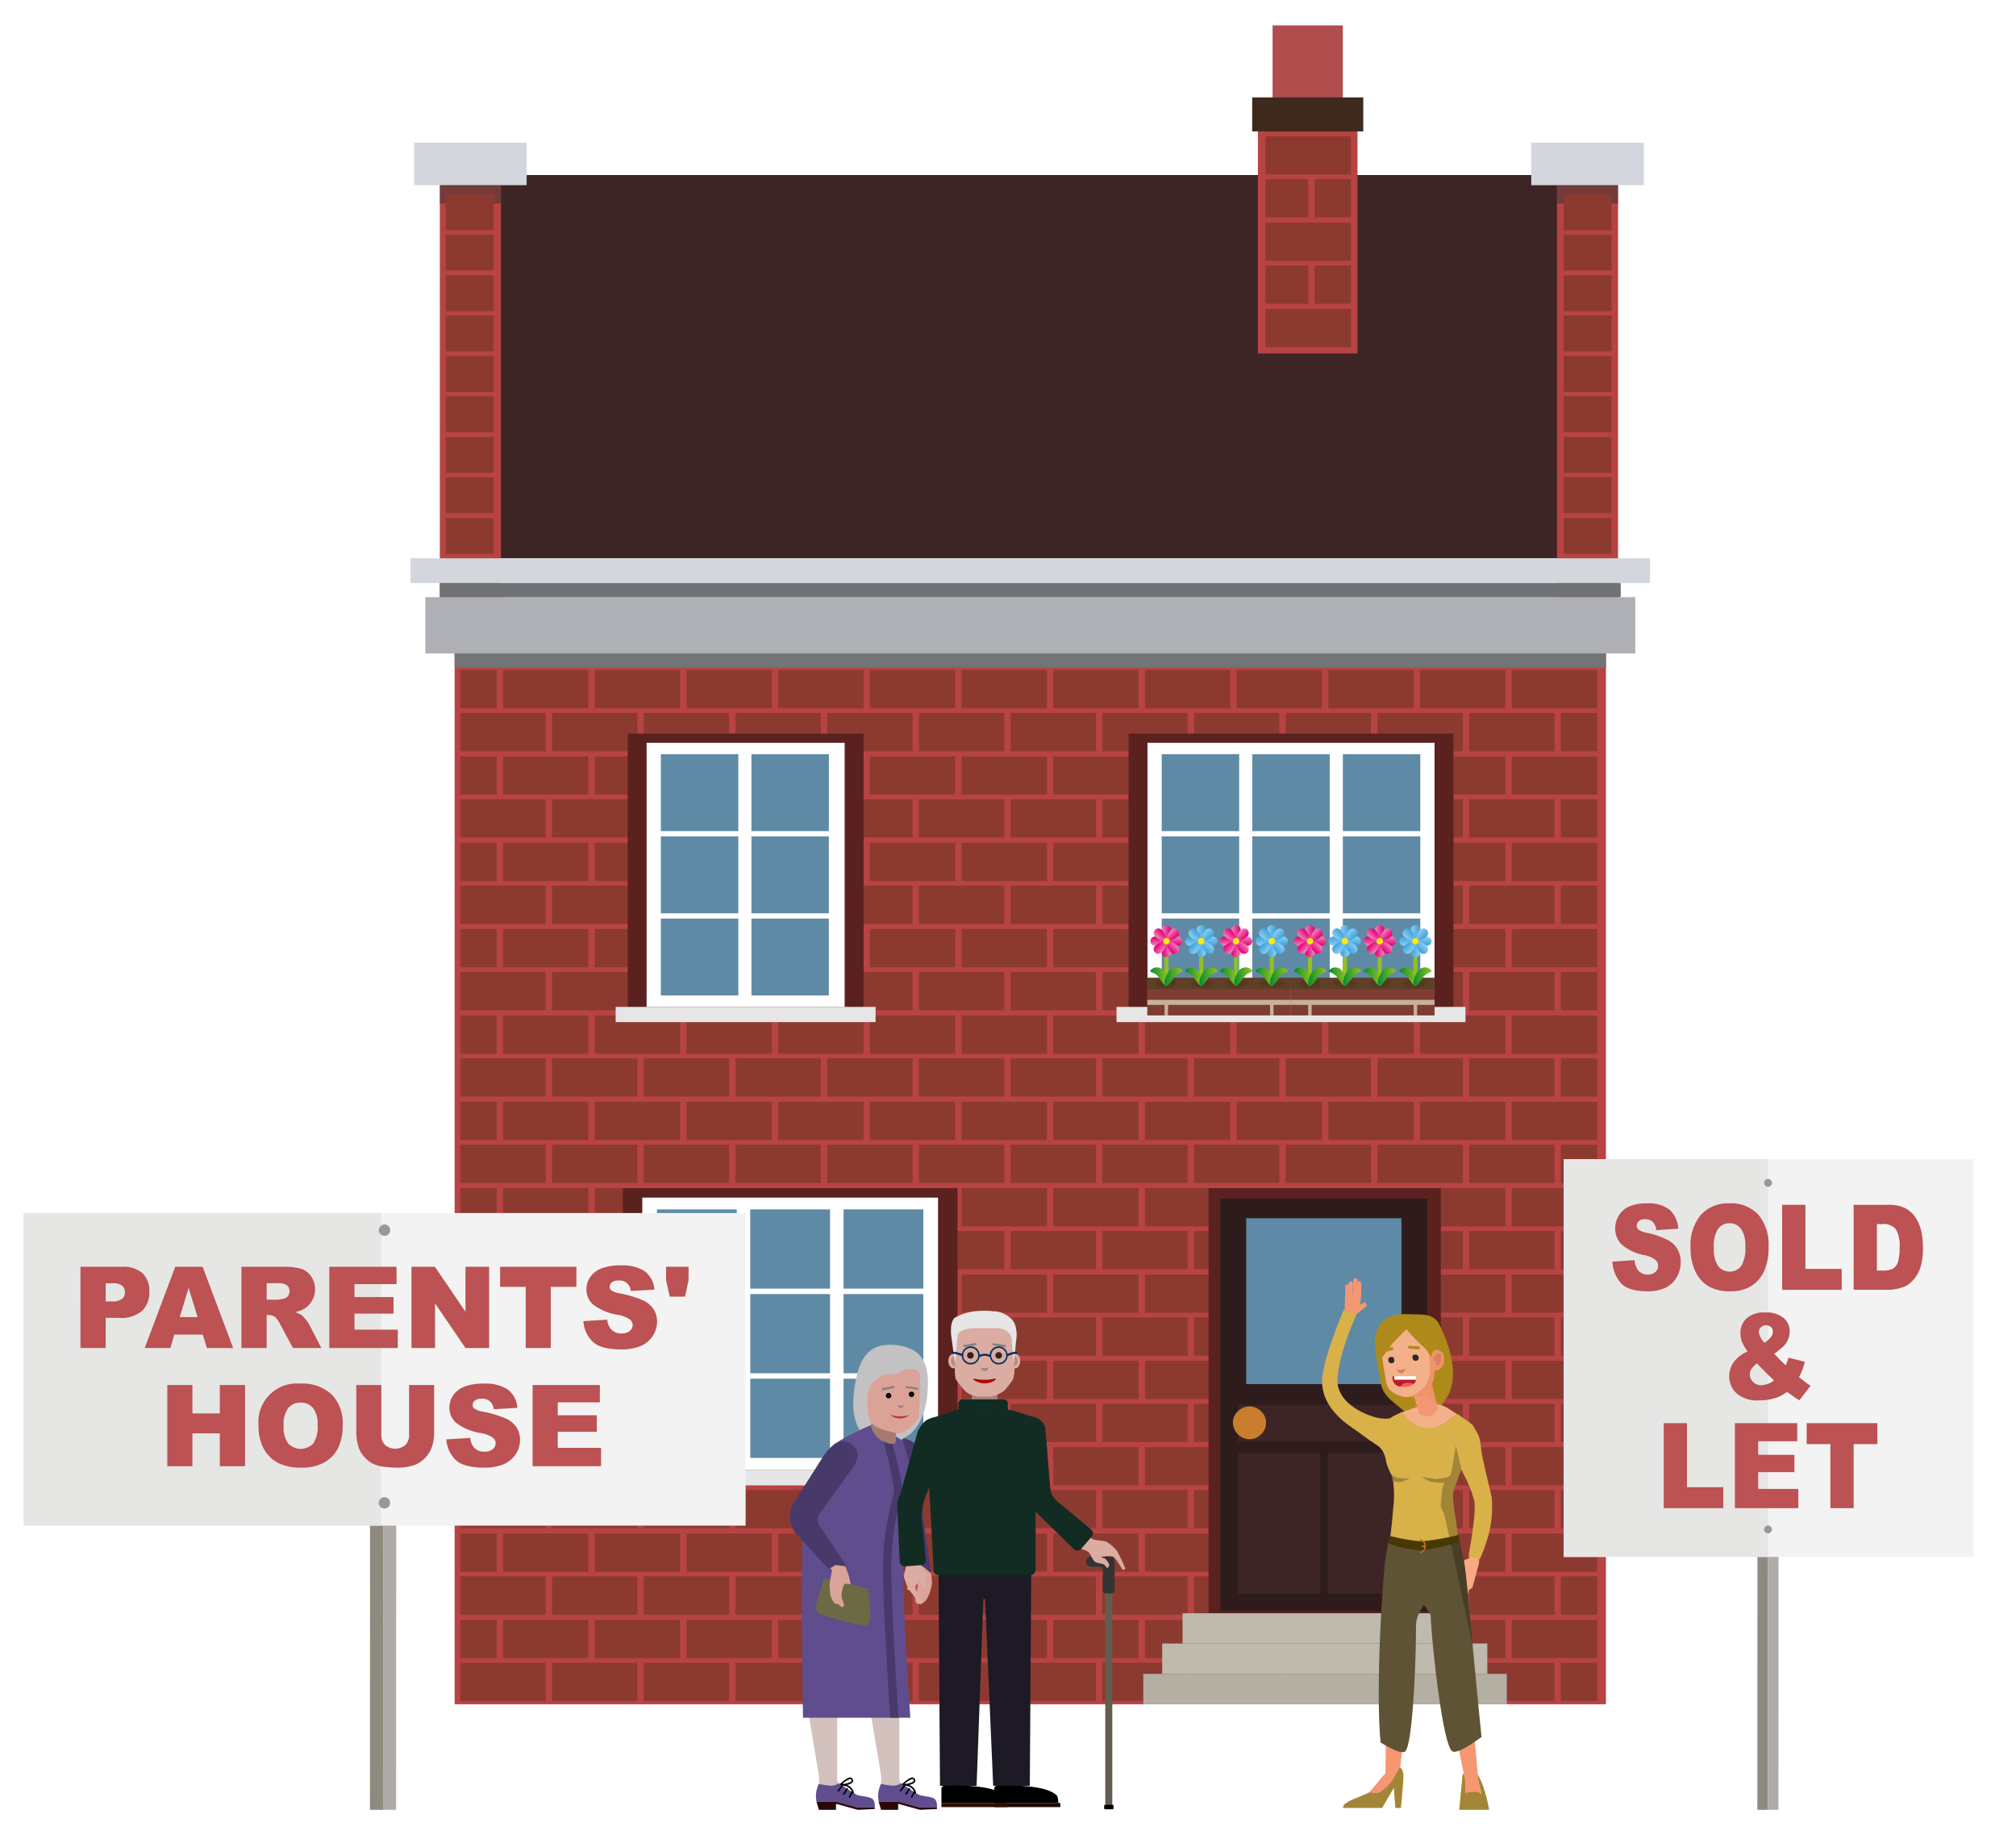
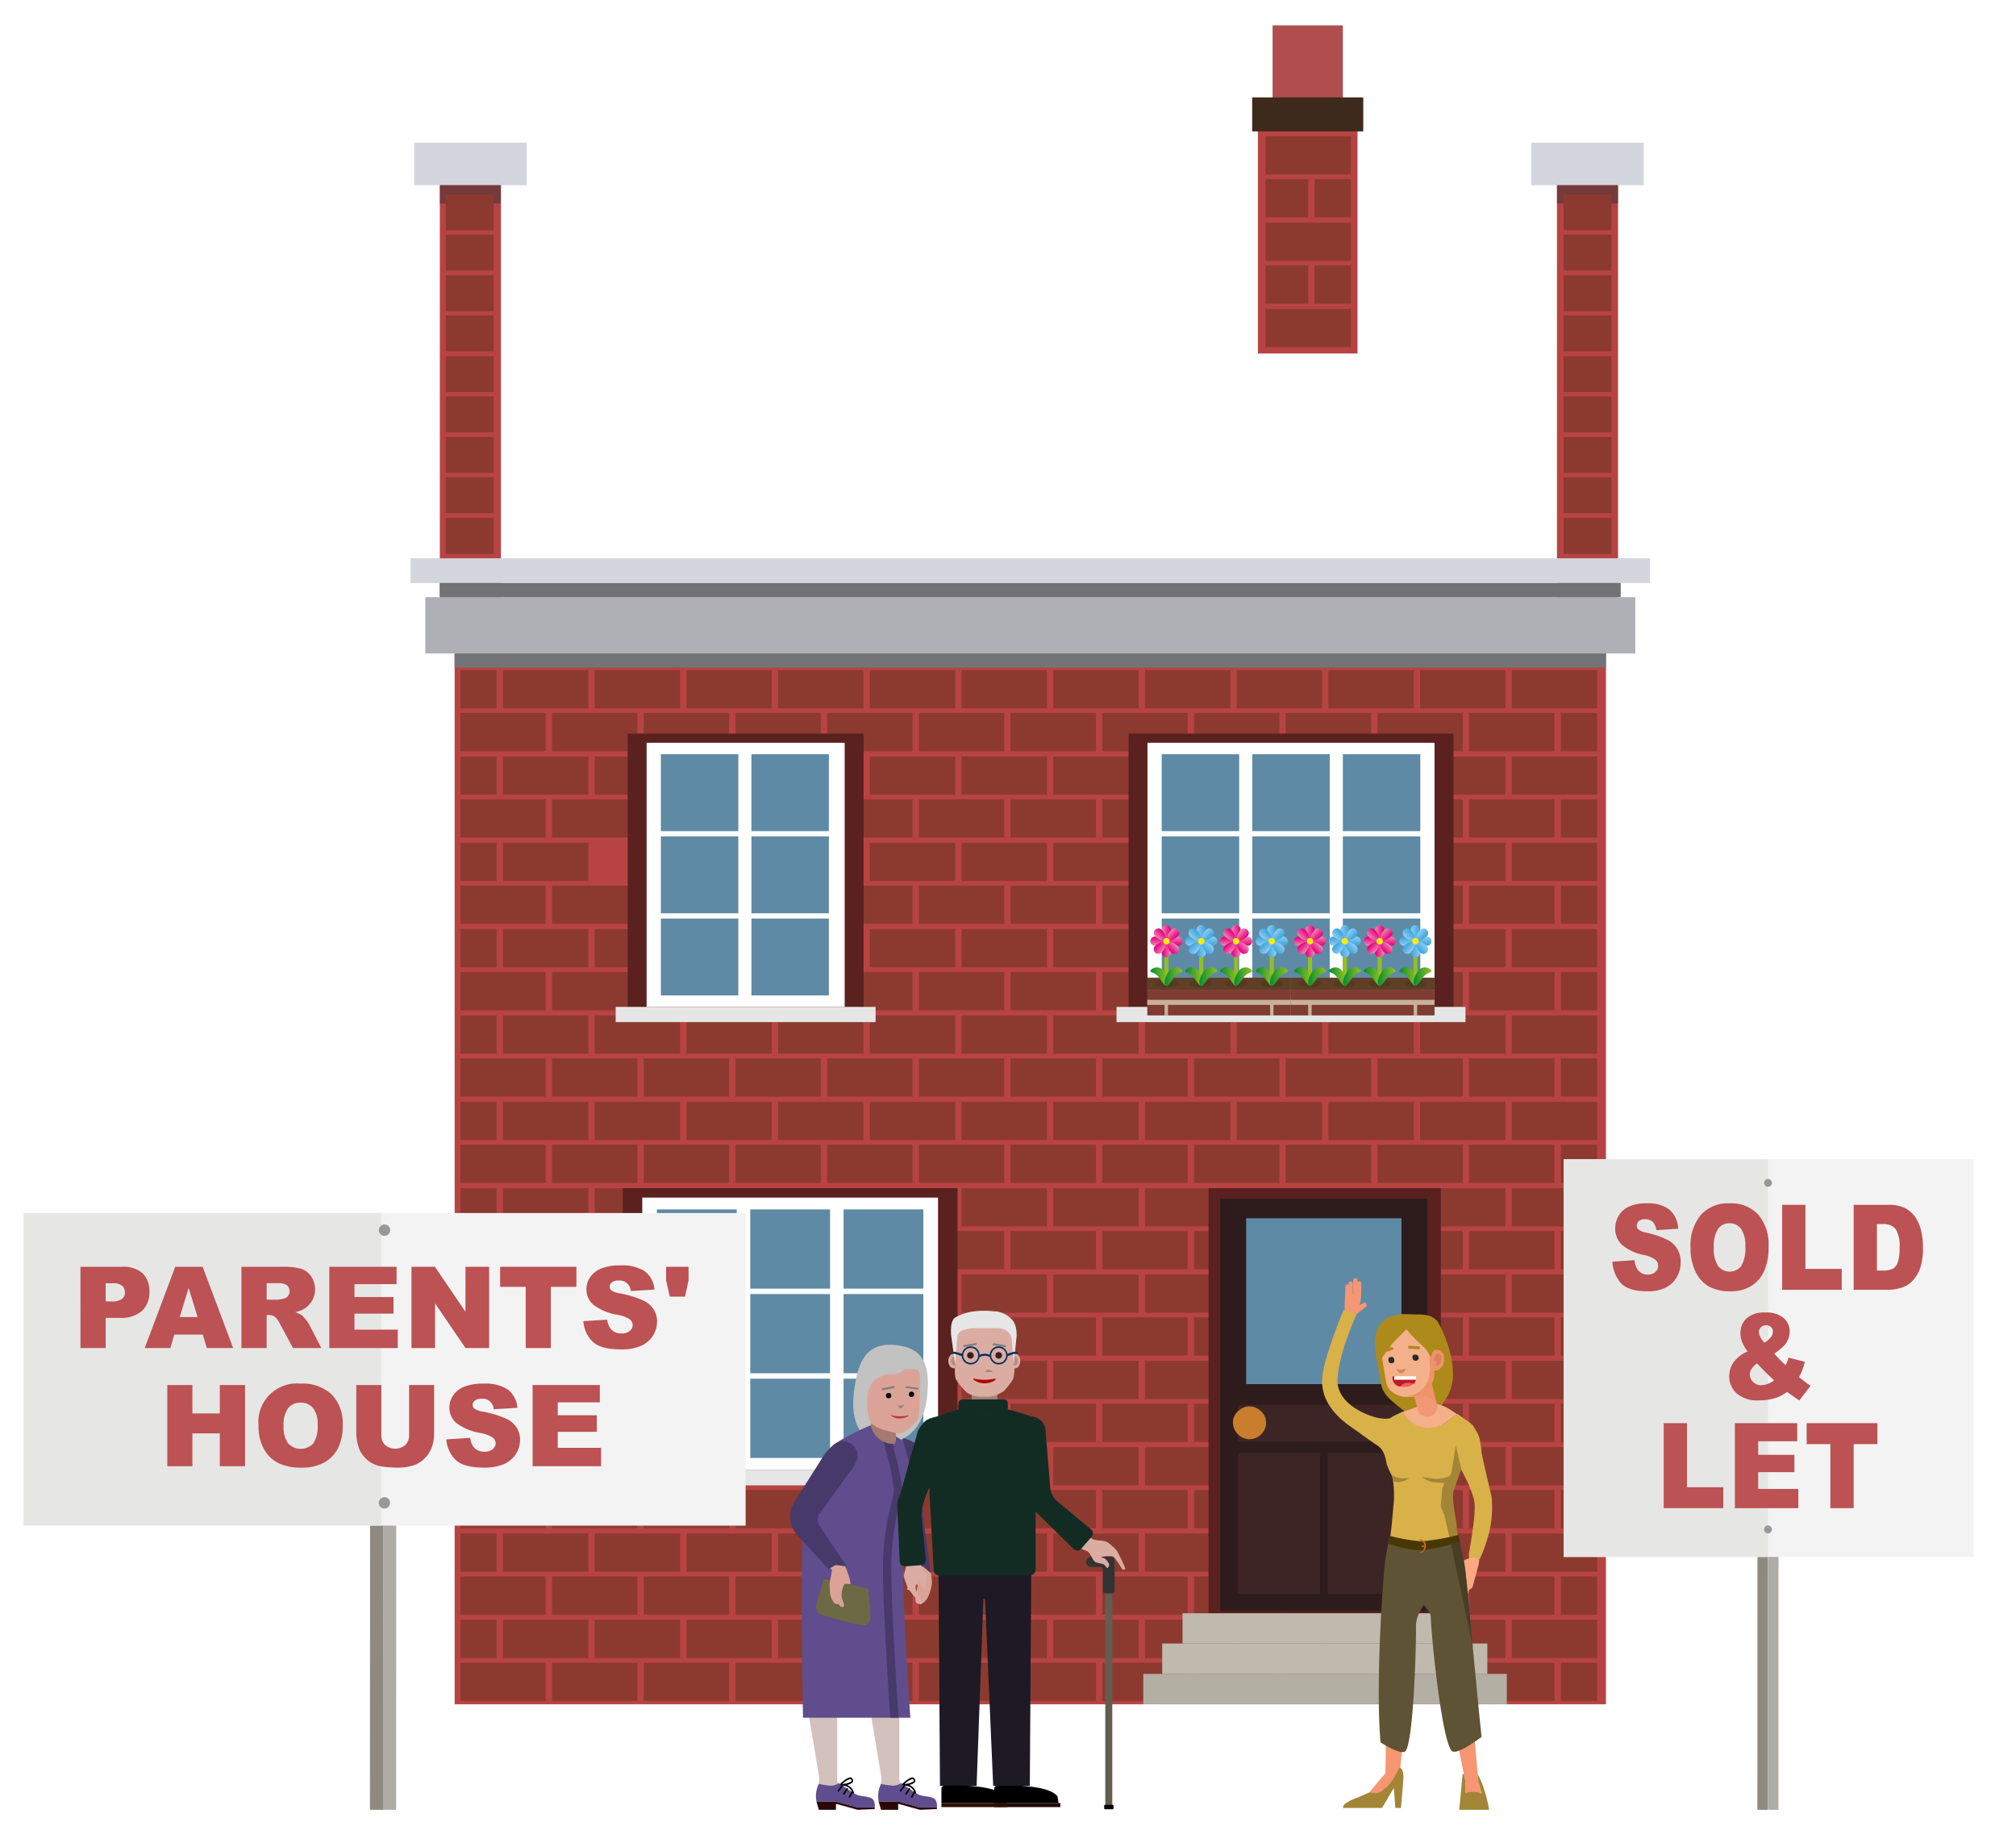
<svg xmlns="http://www.w3.org/2000/svg" xmlns:xlink="http://www.w3.org/1999/xlink" width="320.018" height="291.216" viewBox="0 0 320.018 291.216">
  <defs>
    <style>
      .a {
        isolation: isolate;
      }

      .b {
        fill: #b84343;
      }

      .c {
        fill: #8c3a30;
      }

      .d {
        fill: #3d2525;
      }

      .e {
        fill: #727478;
      }

      .f {
        fill: #d3d6dd;
      }

      .dv, .g {
        fill: #333;
      }

      .g {
        opacity: 0.5;
      }

      .h {
        fill: #c0b9ad;
      }

      .aa, .ab, .ac, .ag, .ah, .ai, .aj, .ak, .al, .am, .an, .aq, .ar, .as, .at, .au, .av, .aw, .ax, .ba, .bb, .bc, .bd, .be, .bf, .bg, .bh, .bm, .bn, .bo, .bp, .bq, .br, .bs, .bt, .bw, .bx, .by, .bz, .ca, .cb, .cc, .cd, .cg, .ch, .ci, .cj, .ck, .cl, .cm, .cn, .cq, .cr, .cs, .ct, .cu, .cv, .cw, .cx, .h, .i, .p, .q, .r, .v, .w, .x, .y, .z {
        fill-rule: evenodd;
      }

      .i {
        fill: #b4afa3;
      }

      .j {
        fill: #707275;
      }

      .k {
        fill: #aeb0b5;
      }

      .l {
        fill: #5a211f;
      }

      .m {
        fill: #2e1c1c;
      }

      .n, .r {
        fill: #5f8aa5;
      }

      .o {
        fill: #c87e2c;
      }

      .ex, .p {
        fill: #fff;
      }

      .eb, .q {
        fill: #e6e6e6;
      }

      .s {
        fill: #5f4026;
      }

      .t {
        fill: #422918;
        opacity: 0.3;
        mix-blend-mode: multiply;
      }

      .u {
        fill: none;
        stroke: #93c01f;
        stroke-miterlimit: 10;
        stroke-width: 0.64px;
      }

      .v {
        fill: url(#a);
      }

      .w {
        fill: url(#b);
      }

      .x {
        fill: url(#c);
      }

      .y {
        fill: url(#d);
      }

      .z {
        fill: url(#e);
      }

      .aa {
        fill: url(#f);
      }

      .ab {
        fill: url(#g);
      }

      .ac {
        fill: url(#h);
      }

      .ad {
        fill: #fcea0d;
      }

      .ae {
        fill: url(#i);
      }

      .af {
        fill: url(#j);
      }

      .ag {
        fill: url(#k);
      }

      .ah {
        fill: url(#l);
      }

      .ai {
        fill: url(#m);
      }

      .aj {
        fill: url(#n);
      }

      .ak {
        fill: url(#o);
      }

      .al {
        fill: url(#p);
      }

      .am {
        fill: url(#q);
      }

      .an {
        fill: url(#r);
      }

      .ao {
        fill: url(#s);
      }

      .ap {
        fill: url(#t);
      }

      .aq {
        fill: url(#u);
      }

      .ar {
        fill: url(#v);
      }

      .as {
        fill: url(#w);
      }

      .at {
        fill: url(#x);
      }

      .au {
        fill: url(#y);
      }

      .av {
        fill: url(#z);
      }

      .aw {
        fill: url(#aa);
      }

      .ax {
        fill: url(#ab);
      }

      .ay {
        fill: url(#ac);
      }

      .az {
        fill: url(#ad);
      }

      .ba {
        fill: url(#ae);
      }

      .bb {
        fill: url(#af);
      }

      .bc {
        fill: url(#ag);
      }

      .bd {
        fill: url(#ah);
      }

      .be {
        fill: url(#ai);
      }

      .bf {
        fill: url(#aj);
      }

      .bg {
        fill: url(#ak);
      }

      .bh {
        fill: url(#al);
      }

      .bi {
        fill: url(#am);
      }

      .bj {
        fill: url(#an);
      }

      .bk {
        fill: #7f3c33;
      }

      .bl {
        fill: #c7b299;
      }

      .bm {
        fill: url(#ao);
      }

      .bn {
        fill: url(#ap);
      }

      .bo {
        fill: url(#aq);
      }

      .bp {
        fill: url(#ar);
      }

      .bq {
        fill: url(#as);
      }

      .br {
        fill: url(#at);
      }

      .bs {
        fill: url(#au);
      }

      .bt {
        fill: url(#av);
      }

      .bu {
        fill: url(#aw);
      }

      .bv {
        fill: url(#ax);
      }

      .bw {
        fill: url(#ay);
      }

      .bx {
        fill: url(#az);
      }

      .by {
        fill: url(#ba);
      }

      .bz {
        fill: url(#bb);
      }

      .ca {
        fill: url(#bc);
      }

      .cb {
        fill: url(#bd);
      }

      .cc {
        fill: url(#be);
      }

      .cd {
        fill: url(#bf);
      }

      .ce {
        fill: url(#bg);
      }

      .cf {
        fill: url(#bh);
      }

      .cg {
        fill: url(#bi);
      }

      .ch {
        fill: url(#bj);
      }

      .ci {
        fill: url(#bk);
      }

      .cj {
        fill: url(#bl);
      }

      .ck {
        fill: url(#bm);
      }

      .cl {
        fill: url(#bn);
      }

      .cm {
        fill: url(#bo);
      }

      .cn {
        fill: url(#bp);
      }

      .co {
        fill: url(#bq);
      }

      .cp {
        fill: url(#br);
      }

      .cq {
        fill: url(#bs);
      }

      .cr {
        fill: url(#bt);
      }

      .cs {
        fill: url(#bu);
      }

      .ct {
        fill: url(#bv);
      }

      .cu {
        fill: url(#bw);
      }

      .cv {
        fill: url(#bx);
      }

      .cw {
        fill: url(#by);
      }

      .cx {
        fill: url(#bz);
      }

      .cy {
        fill: url(#ca);
      }

      .cz {
        fill: url(#cb);
      }

      .da {
        fill: #b04e4e;
      }

      .db {
        fill: #3e291d;
      }

      .dc {
        fill: #8f8a80;
      }

      .dd {
        fill: #afaca8;
      }

      .de {
        fill: #f3f3f3;
      }

      .df {
        fill: #e6e6e5;
      }

      .dg {
        fill: #989898;
      }

      .dh {
        fill: #bc5253;
      }

      .di {
        fill: #473a6b;
      }

      .dj {
        fill: #d2c1bd;
      }

      .dk {
        fill: #5f4d8e;
      }

      .dl {
        fill: #2a0604;
      }

      .dm {
        fill: #c2c2c2;
      }

      .dn {
        fill: #a47a71;
      }

      .do {
        fill: #6b6a44;
      }

      .dp {
        fill: #dba397;
      }

      .dq {
        fill: gray;
      }

      .dr {
        fill: #bd3737;
      }

      .ds, .dz {
        fill: #a4817a;
      }

      .dt {
        fill: #1e0900;
      }

      .du {
        fill: #635d4f;
      }

      .dw {
        fill: #dbaca2;
      }

      .dx {
        fill: #122c24;
      }

      .dy {
        fill: #1d1a25;
      }

      .dz {
        opacity: 0.7;
      }

      .ea {
        fill: #ad0505;
      }

      .ec {
        fill: #00305f;
      }

      .ed {
        fill: #2d0d00;
      }

      .ee {
        fill: #342020;
      }

      .ef {
        fill: #ad8a19;
      }

      .eg {
        fill: #f49774;
      }

      .eh {
        fill: #d9b149;
      }

      .ei {
        fill: #f69672;
      }

      .ej {
        fill: #faaa83;
      }

      .ek {
        fill: #a28537;
      }

      .el {
        fill: #a38537;
      }

      .em {
        fill: #f4b089;
      }

      .en {
        fill: #5e5334;
      }

      .eo {
        fill: #473e27;
      }

      .ep {
        fill: #483803;
      }

      .eq {
        fill: #c46d22;
      }

      .er {
        fill: #ef9369;
      }

      .es {
        fill: #db8061;
      }

      .et {
        fill: #d08564;
      }

      .eu {
        fill: #272c26;
      }

      .ev {
        fill: #f55761;
      }

      .ew {
        fill: #bd1b25;
      }
    </style>
    <linearGradient id="a" x1="200.228" y1="147.95" x2="201.65" y2="147.95" gradientTransform="translate(-15.78)" gradientUnits="userSpaceOnUse">
      <stop offset="0" stop-color="#ef87b5" />
      <stop offset="0.406" stop-color="#eb4b9c" />
      <stop offset="0.806" stop-color="#e71586" />
      <stop offset="1" stop-color="#e5007e" />
    </linearGradient>
    <linearGradient id="b" x1="-1649.82" y1="3045.36" x2="-1648.398" y2="3045.36" gradientTransform="translate(-1463.95 3196.144) rotate(180)" xlink:href="#a" />
    <linearGradient id="c" x1="-2160.665" y1="658.795" x2="-2159.243" y2="658.795" gradientTransform="translate(845.371 2309.321) rotate(90)" xlink:href="#a" />
    <linearGradient id="d" x1="711.073" y1="2534.515" x2="712.495" y2="2534.515" gradientTransform="translate(-2350.773 861.151) rotate(-90)" xlink:href="#a" />
    <linearGradient id="e" x1="-1086.018" y1="-85.585" x2="-1084.596" y2="-85.585" gradientTransform="translate(893.071 976.31) rotate(45)" xlink:href="#a" />
    <linearGradient id="f" x1="-363.574" y1="3278.894" x2="-362.152" y2="3278.894" gradientTransform="translate(-2390.955 2212.315) rotate(-135)" xlink:href="#a" />
    <linearGradient id="g" x1="-2394.199" y1="1945.041" x2="-2392.777" y2="1945.041" gradientTransform="translate(-130.94 3218.173) rotate(135)" xlink:href="#a" />
    <linearGradient id="h" x1="944.607" y1="1248.269" x2="946.029" y2="1248.269" gradientTransform="translate(-1366.944 -65.853) rotate(-45)" xlink:href="#a" />
    <linearGradient id="i" x1="198.375" y1="154.989" x2="201.234" y2="154.989" gradientTransform="translate(-15.78)" gradientUnits="userSpaceOnUse">
      <stop offset="0" stop-color="#008d36" />
      <stop offset="0.448" stop-color="#48a62b" />
      <stop offset="0.82" stop-color="#7eb922" />
      <stop offset="1" stop-color="#93c01f" />
    </linearGradient>
    <linearGradient id="j" x1="200.643" y1="154.989" x2="203.503" y2="154.989" xlink:href="#i" />
    <linearGradient id="k" x1="205.756" y1="147.95" x2="207.178" y2="147.95" gradientTransform="translate(-15.78)" gradientUnits="userSpaceOnUse">
      <stop offset="0" stop-color="#9ccaee" />
      <stop offset="0.25" stop-color="#7fc0ea" />
      <stop offset="0.754" stop-color="#4aafe3" />
      <stop offset="1" stop-color="#35a8e0" />
    </linearGradient>
    <linearGradient id="l" x1="-1655.348" y1="3045.36" x2="-1653.926" y2="3045.36" gradientTransform="translate(-1463.95 3196.144) rotate(180)" xlink:href="#k" />
    <linearGradient id="m" x1="-2160.665" y1="653.266" x2="-2159.243" y2="653.266" gradientTransform="translate(845.371 2309.321) rotate(90)" xlink:href="#k" />
    <linearGradient id="n" x1="711.073" y1="2540.043" x2="712.495" y2="2540.043" gradientTransform="translate(-2350.773 861.151) rotate(-90)" xlink:href="#k" />
    <linearGradient id="o" x1="-1082.109" y1="-89.494" x2="-1080.687" y2="-89.494" gradientTransform="translate(893.071 976.31) rotate(45)" xlink:href="#k" />
    <linearGradient id="p" x1="-367.483" y1="3282.803" x2="-366.061" y2="3282.803" gradientTransform="translate(-2390.955 2212.315) rotate(-135)" xlink:href="#k" />
    <linearGradient id="q" x1="-2398.108" y1="1941.131" x2="-2396.686" y2="1941.131" gradientTransform="translate(-130.94 3218.173) rotate(135)" xlink:href="#k" />
    <linearGradient id="r" x1="948.516" y1="1252.178" x2="949.938" y2="1252.178" gradientTransform="translate(-1366.944 -65.853) rotate(-45)" xlink:href="#k" />
    <linearGradient id="s" x1="203.903" y1="154.989" x2="206.762" y2="154.989" xlink:href="#i" />
    <linearGradient id="t" x1="206.171" y1="154.989" x2="209.031" y2="154.989" xlink:href="#i" />
    <linearGradient id="u" x1="216.953" y1="147.95" x2="218.375" y2="147.95" xlink:href="#k" />
    <linearGradient id="v" x1="-1666.545" y1="3045.36" x2="-1665.123" y2="3045.36" gradientTransform="translate(-1463.95 3196.144) rotate(180)" xlink:href="#k" />
    <linearGradient id="w" x1="-2160.665" y1="642.069" x2="-2159.243" y2="642.069" gradientTransform="translate(845.371 2309.321) rotate(90)" xlink:href="#k" />
    <linearGradient id="x" x1="711.073" y1="2551.24" x2="712.495" y2="2551.24" gradientTransform="translate(-2350.773 861.151) rotate(-90)" xlink:href="#k" />
    <linearGradient id="y" x1="-1074.192" y1="-97.411" x2="-1072.769" y2="-97.411" gradientTransform="translate(893.071 976.31) rotate(45)" xlink:href="#k" />
    <linearGradient id="z" x1="-375.401" y1="3290.72" x2="-373.978" y2="3290.72" gradientTransform="translate(-2390.955 2212.315) rotate(-135)" xlink:href="#k" />
    <linearGradient id="aa" x1="-2406.026" y1="1933.214" x2="-2404.604" y2="1933.214" gradientTransform="translate(-130.94 3218.173) rotate(135)" xlink:href="#k" />
    <linearGradient id="ab" x1="956.433" y1="1260.095" x2="957.856" y2="1260.095" gradientTransform="translate(-1366.944 -65.853) rotate(-45)" xlink:href="#k" />
    <linearGradient id="ac" x1="215.1" y1="154.989" x2="217.959" y2="154.989" xlink:href="#i" />
    <linearGradient id="ad" x1="217.368" y1="154.989" x2="220.228" y2="154.989" xlink:href="#i" />
    <linearGradient id="ae" x1="211.284" y1="147.95" x2="212.706" y2="147.95" xlink:href="#a" />
    <linearGradient id="af" x1="-1660.876" y1="3045.36" x2="-1659.454" y2="3045.36" gradientTransform="translate(-1463.95 3196.144) rotate(180)" xlink:href="#a" />
    <linearGradient id="ag" x1="-2160.665" y1="647.738" x2="-2159.243" y2="647.738" gradientTransform="translate(845.371 2309.321) rotate(90)" xlink:href="#a" />
    <linearGradient id="ah" x1="711.073" y1="2545.571" x2="712.495" y2="2545.571" gradientTransform="translate(-2350.773 861.151) rotate(-90)" xlink:href="#a" />
    <linearGradient id="ai" x1="-1078.2" y1="-93.403" x2="-1076.778" y2="-93.403" gradientTransform="translate(893.071 976.31) rotate(45)" xlink:href="#a" />
    <linearGradient id="aj" x1="-371.392" y1="3286.712" x2="-369.97" y2="3286.712" gradientTransform="translate(-2390.955 2212.315) rotate(-135)" xlink:href="#a" />
    <linearGradient id="ak" x1="-2402.017" y1="1937.223" x2="-2400.595" y2="1937.223" gradientTransform="translate(-130.94 3218.173) rotate(135)" xlink:href="#a" />
    <linearGradient id="al" x1="952.425" y1="1256.087" x2="953.847" y2="1256.087" gradientTransform="translate(-1366.944 -65.853) rotate(-45)" xlink:href="#a" />
    <linearGradient id="am" x1="209.431" y1="154.989" x2="212.291" y2="154.989" xlink:href="#i" />
    <linearGradient id="an" x1="211.699" y1="154.989" x2="214.559" y2="154.989" xlink:href="#i" />
    <linearGradient id="ao" x1="223.025" y1="147.95" x2="224.448" y2="147.95" xlink:href="#a" />
    <linearGradient id="ap" x1="-1672.618" y1="3045.36" x2="-1671.196" y2="3045.36" gradientTransform="translate(-1463.95 3196.144) rotate(180)" xlink:href="#a" />
    <linearGradient id="aq" x1="-2160.665" y1="635.997" x2="-2159.243" y2="635.997" gradientTransform="translate(845.371 2309.321) rotate(90)" xlink:href="#a" />
    <linearGradient id="ar" x1="711.073" y1="2557.312" x2="712.495" y2="2557.312" gradientTransform="translate(-2350.773 861.151) rotate(-90)" xlink:href="#a" />
    <linearGradient id="as" x1="-1069.898" y1="-101.705" x2="-1068.475" y2="-101.705" gradientTransform="translate(893.071 976.31) rotate(45)" xlink:href="#a" />
    <linearGradient id="at" x1="-379.695" y1="3295.014" x2="-378.272" y2="3295.014" gradientTransform="translate(-2390.955 2212.315) rotate(-135)" xlink:href="#a" />
    <linearGradient id="au" x1="-2410.32" y1="1928.92" x2="-2408.898" y2="1928.92" gradientTransform="translate(-130.94 3218.173) rotate(135)" xlink:href="#a" />
    <linearGradient id="av" x1="960.727" y1="1264.389" x2="962.15" y2="1264.389" gradientTransform="translate(-1366.944 -65.853) rotate(-45)" xlink:href="#a" />
    <linearGradient id="aw" x1="221.173" y1="154.989" x2="224.032" y2="154.989" xlink:href="#i" />
    <linearGradient id="ax" x1="223.441" y1="154.989" x2="226.3" y2="154.989" xlink:href="#i" />
    <linearGradient id="ay" x1="228.554" y1="147.95" x2="229.976" y2="147.95" xlink:href="#k" />
    <linearGradient id="az" x1="-1678.146" y1="3045.36" x2="-1676.724" y2="3045.36" gradientTransform="translate(-1463.95 3196.144) rotate(180)" xlink:href="#k" />
    <linearGradient id="ba" x1="-2160.665" y1="630.469" x2="-2159.243" y2="630.469" gradientTransform="translate(845.371 2309.321) rotate(90)" xlink:href="#k" />
    <linearGradient id="bb" x1="711.073" y1="2562.84" x2="712.495" y2="2562.84" gradientTransform="translate(-2350.773 861.151) rotate(-90)" xlink:href="#k" />
    <linearGradient id="bc" x1="-1065.989" y1="-105.614" x2="-1064.566" y2="-105.614" gradientTransform="translate(893.071 976.31) rotate(45)" xlink:href="#k" />
    <linearGradient id="bd" x1="-383.604" y1="3298.923" x2="-382.181" y2="3298.923" gradientTransform="translate(-2390.955 2212.315) rotate(-135)" xlink:href="#k" />
    <linearGradient id="be" x1="-2414.229" y1="1925.011" x2="-2412.807" y2="1925.011" gradientTransform="translate(-130.94 3218.173) rotate(135)" xlink:href="#k" />
    <linearGradient id="bf" x1="964.636" y1="1268.298" x2="966.059" y2="1268.298" gradientTransform="translate(-1366.944 -65.853) rotate(-45)" xlink:href="#k" />
    <linearGradient id="bg" x1="226.701" y1="154.989" x2="229.56" y2="154.989" xlink:href="#i" />
    <linearGradient id="bh" x1="228.969" y1="154.989" x2="231.828" y2="154.989" xlink:href="#i" />
    <linearGradient id="bi" x1="239.75" y1="147.95" x2="241.173" y2="147.95" xlink:href="#k" />
    <linearGradient id="bj" x1="-1689.343" y1="3045.36" x2="-1687.921" y2="3045.36" gradientTransform="translate(-1463.95 3196.144) rotate(180)" xlink:href="#k" />
    <linearGradient id="bk" x1="-2160.665" y1="619.272" x2="-2159.243" y2="619.272" gradientTransform="translate(845.371 2309.321) rotate(90)" xlink:href="#k" />
    <linearGradient id="bl" x1="711.073" y1="2574.037" x2="712.495" y2="2574.037" gradientTransform="translate(-2350.773 861.151) rotate(-90)" xlink:href="#k" />
    <linearGradient id="bm" x1="-1058.071" y1="-113.532" x2="-1056.649" y2="-113.532" gradientTransform="translate(893.071 976.31) rotate(45)" xlink:href="#k" />
    <linearGradient id="bn" x1="-391.521" y1="3306.841" x2="-390.099" y2="3306.841" gradientTransform="translate(-2390.955 2212.315) rotate(-135)" xlink:href="#k" />
    <linearGradient id="bo" x1="-2422.146" y1="1917.094" x2="-2420.724" y2="1917.094" gradientTransform="translate(-130.94 3218.173) rotate(135)" xlink:href="#k" />
    <linearGradient id="bp" x1="972.554" y1="1276.216" x2="973.976" y2="1276.216" gradientTransform="translate(-1366.944 -65.853) rotate(-45)" xlink:href="#k" />
    <linearGradient id="bq" x1="237.898" y1="154.989" x2="240.757" y2="154.989" xlink:href="#i" />
    <linearGradient id="br" x1="240.166" y1="154.989" x2="243.025" y2="154.989" xlink:href="#i" />
    <linearGradient id="bs" x1="234.082" y1="147.95" x2="235.504" y2="147.95" xlink:href="#a" />
    <linearGradient id="bt" x1="-1683.674" y1="3045.36" x2="-1682.252" y2="3045.36" gradientTransform="translate(-1463.95 3196.144) rotate(180)" xlink:href="#a" />
    <linearGradient id="bu" x1="-2160.665" y1="624.941" x2="-2159.243" y2="624.941" gradientTransform="translate(845.371 2309.321) rotate(90)" xlink:href="#a" />
    <linearGradient id="bv" x1="711.073" y1="2568.369" x2="712.495" y2="2568.369" gradientTransform="translate(-2350.773 861.151) rotate(-90)" xlink:href="#a" />
    <linearGradient id="bw" x1="-1062.08" y1="-109.523" x2="-1060.658" y2="-109.523" gradientTransform="translate(893.071 976.31) rotate(45)" xlink:href="#a" />
    <linearGradient id="bx" x1="-387.512" y1="3302.832" x2="-386.09" y2="3302.832" gradientTransform="translate(-2390.955 2212.315) rotate(-135)" xlink:href="#a" />
    <linearGradient id="by" x1="-2418.138" y1="1921.102" x2="-2416.715" y2="1921.102" gradientTransform="translate(-130.94 3218.173) rotate(135)" xlink:href="#a" />
    <linearGradient id="bz" x1="968.545" y1="1272.207" x2="969.968" y2="1272.207" gradientTransform="translate(-1366.944 -65.853) rotate(-45)" xlink:href="#a" />
    <linearGradient id="ca" x1="232.229" y1="154.989" x2="235.088" y2="154.989" xlink:href="#i" />
    <linearGradient id="cb" x1="234.497" y1="154.989" x2="237.357" y2="154.989" xlink:href="#i" />
  </defs>
  <title>new-house-151221</title>
  <g class="a">
    <g>
      <rect class="b" x="72.167" y="94.767" width="182.759" height="175.702" transform="translate(327.094 365.236) rotate(-180)" />
      <g>
        <rect class="c" x="73.079" y="106.343" width="5.766" height="6.071" />
        <rect class="c" x="79.848" y="106.343" width="13.554" height="6.071" />
        <rect class="c" x="94.406" y="106.343" width="13.554" height="6.071" />
        <rect class="c" x="108.963" y="106.343" width="13.554" height="6.071" />
        <rect class="c" x="123.521" y="106.343" width="13.554" height="6.071" />
        <rect class="c" x="138.079" y="106.343" width="13.554" height="6.071" />
        <rect class="c" x="152.636" y="106.343" width="13.554" height="6.071" />
        <rect class="c" x="167.194" y="106.343" width="13.554" height="6.071" />
        <rect class="c" x="181.752" y="106.343" width="13.554" height="6.071" />
        <rect class="c" x="196.309" y="106.343" width="13.554" height="6.071" />
        <rect class="c" x="210.867" y="106.343" width="13.554" height="6.071" />
        <rect class="c" x="225.425" y="106.343" width="13.554" height="6.071" />
        <rect class="c" x="239.982" y="106.343" width="13.554" height="6.071" />
        <rect class="c" x="73.071" y="113.149" width="13.554" height="6.071" />
        <rect class="c" x="87.629" y="113.149" width="13.554" height="6.071" />
        <rect class="c" x="102.187" y="113.149" width="13.554" height="6.071" />
        <rect class="c" x="116.744" y="113.149" width="13.554" height="6.071" />
        <rect class="c" x="131.302" y="113.149" width="13.554" height="6.071" />
        <rect class="c" x="145.86" y="113.149" width="13.554" height="6.071" />
        <rect class="c" x="160.417" y="113.149" width="13.554" height="6.071" />
        <rect class="c" x="174.975" y="113.149" width="13.554" height="6.071" />
        <rect class="c" x="189.532" y="113.149" width="13.554" height="6.071" />
        <rect class="c" x="204.09" y="113.149" width="13.554" height="6.071" />
        <rect class="c" x="218.648" y="113.149" width="13.554" height="6.071" />
        <rect class="c" x="233.206" y="113.149" width="13.554" height="6.071" />
        <rect class="c" x="247.763" y="113.149" width="5.773" height="6.071" />
        <rect class="c" x="73.079" y="120.045" width="5.766" height="6.071" />
        <rect class="c" x="79.848" y="120.045" width="13.554" height="6.071" />
        <rect class="c" x="94.406" y="120.045" width="13.554" height="6.071" />
        <rect class="c" x="108.963" y="120.045" width="13.554" height="6.071" />
        <rect class="c" x="123.521" y="120.045" width="13.554" height="6.071" />
        <rect class="c" x="138.079" y="120.045" width="13.554" height="6.071" />
        <rect class="c" x="152.636" y="120.045" width="13.554" height="6.071" />
        <rect class="c" x="167.194" y="120.045" width="13.554" height="6.071" />
        <rect class="c" x="181.752" y="120.045" width="13.554" height="6.071" />
        <rect class="c" x="196.309" y="120.045" width="13.554" height="6.071" />
        <rect class="c" x="210.867" y="120.045" width="13.554" height="6.071" />
        <rect class="c" x="225.425" y="120.045" width="13.554" height="6.071" />
        <rect class="c" x="239.982" y="120.045" width="13.554" height="6.071" />
        <rect class="c" x="73.071" y="126.851" width="13.554" height="6.071" />
        <rect class="c" x="87.629" y="126.851" width="13.554" height="6.071" />
        <rect class="c" x="102.187" y="126.851" width="13.554" height="6.071" />
        <rect class="c" x="116.744" y="126.851" width="13.554" height="6.071" />
        <rect class="c" x="131.302" y="126.851" width="13.554" height="6.071" />
        <rect class="c" x="145.86" y="126.851" width="13.554" height="6.071" />
        <rect class="c" x="160.417" y="126.851" width="13.554" height="6.071" />
        <rect class="c" x="174.975" y="126.851" width="13.554" height="6.071" />
        <rect class="c" x="189.532" y="126.851" width="13.554" height="6.071" />
        <rect class="c" x="204.09" y="126.851" width="13.554" height="6.071" />
        <rect class="c" x="218.648" y="126.851" width="13.554" height="6.071" />
        <rect class="c" x="233.206" y="126.851" width="13.554" height="6.071" />
        <rect class="c" x="247.763" y="126.851" width="5.773" height="6.071" />
        <rect class="c" x="73.079" y="133.748" width="5.766" height="6.071" />
        <rect class="c" x="79.848" y="133.748" width="13.554" height="6.071" />
-         <rect class="c" x="94.406" y="133.748" width="13.554" height="6.071" />
        <rect class="c" x="108.963" y="133.748" width="13.554" height="6.071" />
        <rect class="c" x="123.521" y="133.748" width="13.554" height="6.071" />
        <rect class="c" x="138.079" y="133.748" width="13.554" height="6.071" />
        <rect class="c" x="152.636" y="133.748" width="13.554" height="6.071" />
        <rect class="c" x="167.194" y="133.748" width="13.554" height="6.071" />
        <rect class="c" x="181.752" y="133.748" width="13.554" height="6.071" />
        <rect class="c" x="196.309" y="133.748" width="13.554" height="6.071" />
        <rect class="c" x="210.867" y="133.748" width="13.554" height="6.071" />
        <rect class="c" x="225.425" y="133.748" width="13.554" height="6.071" />
        <rect class="c" x="239.982" y="133.748" width="13.554" height="6.071" />
        <rect class="c" x="73.071" y="140.553" width="13.554" height="6.071" />
        <rect class="c" x="87.629" y="140.553" width="13.554" height="6.071" />
        <rect class="c" x="102.187" y="140.553" width="13.554" height="6.071" />
        <rect class="c" x="116.744" y="140.553" width="13.554" height="6.071" />
        <rect class="c" x="131.302" y="140.553" width="13.554" height="6.071" />
        <rect class="c" x="145.86" y="140.553" width="13.554" height="6.071" />
        <rect class="c" x="160.417" y="140.553" width="13.554" height="6.071" />
        <rect class="c" x="174.975" y="140.553" width="13.554" height="6.071" />
        <rect class="c" x="189.532" y="140.553" width="13.554" height="6.071" />
        <rect class="c" x="204.09" y="140.553" width="13.554" height="6.071" />
        <rect class="c" x="218.648" y="140.553" width="13.554" height="6.071" />
        <rect class="c" x="233.206" y="140.553" width="13.554" height="6.071" />
        <rect class="c" x="247.763" y="140.553" width="5.773" height="6.071" />
        <rect class="c" x="73.079" y="147.45" width="5.766" height="6.071" />
        <rect class="c" x="79.848" y="147.45" width="13.554" height="6.071" />
        <rect class="c" x="94.406" y="147.45" width="13.554" height="6.071" />
        <rect class="c" x="108.963" y="147.45" width="13.554" height="6.071" />
        <rect class="c" x="123.521" y="147.45" width="13.554" height="6.071" />
        <rect class="c" x="138.079" y="147.45" width="13.554" height="6.071" />
        <rect class="c" x="152.636" y="147.45" width="13.554" height="6.071" />
        <rect class="c" x="167.194" y="147.45" width="13.554" height="6.071" />
        <rect class="c" x="181.752" y="147.45" width="13.554" height="6.071" />
        <rect class="c" x="196.309" y="147.45" width="13.554" height="6.071" />
        <rect class="c" x="210.867" y="147.45" width="13.554" height="6.071" />
        <rect class="c" x="225.425" y="147.45" width="13.554" height="6.071" />
        <rect class="c" x="239.982" y="147.45" width="13.554" height="6.071" />
        <rect class="c" x="73.071" y="154.255" width="13.554" height="6.071" />
        <rect class="c" x="87.629" y="154.255" width="13.554" height="6.071" />
        <rect class="c" x="102.187" y="154.255" width="13.554" height="6.071" />
        <rect class="c" x="116.744" y="154.255" width="13.554" height="6.071" />
        <rect class="c" x="131.302" y="154.255" width="13.554" height="6.071" />
        <rect class="c" x="145.86" y="154.255" width="13.554" height="6.071" />
        <rect class="c" x="160.417" y="154.255" width="13.554" height="6.071" />
        <rect class="c" x="174.975" y="154.255" width="13.554" height="6.071" />
        <rect class="c" x="189.532" y="154.255" width="13.554" height="6.071" />
        <rect class="c" x="204.09" y="154.255" width="13.554" height="6.071" />
        <rect class="c" x="218.648" y="154.255" width="13.554" height="6.071" />
        <rect class="c" x="233.206" y="154.255" width="13.554" height="6.071" />
        <rect class="c" x="247.763" y="154.255" width="5.773" height="6.071" />
        <rect class="c" x="73.079" y="161.152" width="5.766" height="6.071" />
        <rect class="c" x="79.848" y="161.152" width="13.554" height="6.071" />
        <rect class="c" x="94.406" y="161.152" width="13.554" height="6.071" />
        <rect class="c" x="108.963" y="161.152" width="13.554" height="6.071" />
        <rect class="c" x="123.521" y="161.152" width="13.554" height="6.071" />
        <rect class="c" x="138.079" y="161.152" width="13.554" height="6.071" />
        <rect class="c" x="152.636" y="161.152" width="13.554" height="6.071" />
        <rect class="c" x="167.194" y="161.152" width="13.554" height="6.071" />
        <rect class="c" x="181.752" y="161.152" width="13.554" height="6.071" />
        <rect class="c" x="196.309" y="161.152" width="13.554" height="6.071" />
        <rect class="c" x="210.867" y="161.152" width="13.554" height="6.071" />
        <rect class="c" x="225.425" y="161.152" width="13.554" height="6.071" />
        <rect class="c" x="239.982" y="161.152" width="13.554" height="6.071" />
        <rect class="c" x="73.071" y="167.958" width="13.554" height="6.071" />
        <rect class="c" x="87.629" y="167.958" width="13.554" height="6.071" />
        <rect class="c" x="102.187" y="167.958" width="13.554" height="6.071" />
        <rect class="c" x="116.744" y="167.958" width="13.554" height="6.071" />
        <rect class="c" x="131.302" y="167.958" width="13.554" height="6.071" />
        <rect class="c" x="145.86" y="167.958" width="13.554" height="6.071" />
        <rect class="c" x="160.417" y="167.958" width="13.554" height="6.071" />
        <rect class="c" x="174.975" y="167.958" width="13.554" height="6.071" />
        <rect class="c" x="189.532" y="167.958" width="13.554" height="6.071" />
        <rect class="c" x="204.09" y="167.958" width="13.554" height="6.071" />
        <rect class="c" x="218.648" y="167.958" width="13.554" height="6.071" />
        <rect class="c" x="233.206" y="167.958" width="13.554" height="6.071" />
        <rect class="c" x="247.763" y="167.958" width="5.773" height="6.071" />
        <rect class="c" x="73.079" y="174.854" width="5.766" height="6.071" />
        <rect class="c" x="79.848" y="174.854" width="13.554" height="6.071" />
        <rect class="c" x="94.406" y="174.854" width="13.554" height="6.071" />
        <rect class="c" x="108.963" y="174.854" width="13.554" height="6.071" />
        <rect class="c" x="123.521" y="174.854" width="13.554" height="6.071" />
        <rect class="c" x="138.079" y="174.854" width="13.554" height="6.071" />
        <rect class="c" x="152.636" y="174.854" width="13.554" height="6.071" />
        <rect class="c" x="167.194" y="174.854" width="13.554" height="6.071" />
        <rect class="c" x="181.752" y="174.854" width="13.554" height="6.071" />
        <rect class="c" x="196.309" y="174.854" width="13.554" height="6.071" />
        <rect class="c" x="210.867" y="174.854" width="13.554" height="6.071" />
        <rect class="c" x="225.425" y="174.854" width="13.554" height="6.071" />
        <rect class="c" x="239.982" y="174.854" width="13.554" height="6.071" />
        <rect class="c" x="73.071" y="181.66" width="13.554" height="6.071" />
        <rect class="c" x="87.629" y="181.66" width="13.554" height="6.071" />
        <rect class="c" x="102.187" y="181.66" width="13.554" height="6.071" />
        <rect class="c" x="116.744" y="181.66" width="13.554" height="6.071" />
        <rect class="c" x="131.302" y="181.66" width="13.554" height="6.071" />
        <rect class="c" x="145.86" y="181.66" width="13.554" height="6.071" />
        <rect class="c" x="160.417" y="181.66" width="13.554" height="6.071" />
        <rect class="c" x="174.975" y="181.66" width="13.554" height="6.071" />
        <rect class="c" x="189.532" y="181.66" width="13.554" height="6.071" />
        <rect class="c" x="204.09" y="181.66" width="13.554" height="6.071" />
        <rect class="c" x="218.648" y="181.66" width="13.554" height="6.071" />
        <rect class="c" x="233.206" y="181.66" width="13.554" height="6.071" />
        <rect class="c" x="247.763" y="181.66" width="5.773" height="6.071" />
        <rect class="c" x="73.079" y="188.557" width="5.766" height="6.071" />
        <rect class="c" x="79.848" y="188.557" width="13.554" height="6.071" />
        <rect class="c" x="94.406" y="188.557" width="13.554" height="6.071" />
        <rect class="c" x="108.963" y="188.557" width="13.554" height="6.071" />
        <rect class="c" x="123.521" y="188.557" width="13.554" height="6.071" />
        <rect class="c" x="138.079" y="188.557" width="13.554" height="6.071" />
        <rect class="c" x="152.636" y="188.557" width="13.554" height="6.071" />
        <rect class="c" x="167.194" y="188.557" width="13.554" height="6.071" />
        <rect class="c" x="181.752" y="188.557" width="13.554" height="6.071" />
        <rect class="c" x="196.309" y="188.557" width="13.554" height="6.071" />
        <rect class="c" x="210.867" y="188.557" width="13.554" height="6.071" />
        <rect class="c" x="225.425" y="188.557" width="13.554" height="6.071" />
        <rect class="c" x="239.982" y="188.557" width="13.554" height="6.071" />
        <rect class="c" x="73.071" y="195.362" width="13.554" height="6.071" />
        <rect class="c" x="87.629" y="195.362" width="13.554" height="6.071" />
        <rect class="c" x="102.187" y="195.362" width="13.554" height="6.071" />
        <rect class="c" x="116.744" y="195.362" width="13.554" height="6.071" />
        <rect class="c" x="131.302" y="195.362" width="13.554" height="6.071" />
        <rect class="c" x="145.86" y="195.362" width="13.554" height="6.071" />
        <rect class="c" x="160.417" y="195.362" width="13.554" height="6.071" />
        <rect class="c" x="174.975" y="195.362" width="13.554" height="6.071" />
        <rect class="c" x="189.532" y="195.362" width="13.554" height="6.071" />
        <rect class="c" x="204.09" y="195.362" width="13.554" height="6.071" />
        <rect class="c" x="218.648" y="195.362" width="13.554" height="6.071" />
        <rect class="c" x="233.206" y="195.362" width="13.554" height="6.071" />
        <rect class="c" x="247.763" y="195.362" width="5.773" height="6.071" />
        <rect class="c" x="73.079" y="202.259" width="5.766" height="6.071" />
        <rect class="c" x="79.848" y="202.259" width="13.554" height="6.071" />
        <rect class="c" x="94.406" y="202.259" width="13.554" height="6.071" />
        <rect class="c" x="108.963" y="202.259" width="13.554" height="6.071" />
        <rect class="c" x="123.521" y="202.259" width="13.554" height="6.071" />
        <rect class="c" x="138.079" y="202.259" width="13.554" height="6.071" />
        <rect class="c" x="152.636" y="202.259" width="13.554" height="6.071" />
        <rect class="c" x="167.194" y="202.259" width="13.554" height="6.071" />
        <rect class="c" x="181.752" y="202.259" width="13.554" height="6.071" />
        <rect class="c" x="196.309" y="202.259" width="13.554" height="6.071" />
        <rect class="c" x="210.867" y="202.259" width="13.554" height="6.071" />
        <rect class="c" x="225.425" y="202.259" width="13.554" height="6.071" />
        <rect class="c" x="239.982" y="202.259" width="13.554" height="6.071" />
        <rect class="c" x="73.071" y="209.065" width="13.554" height="6.071" />
        <rect class="c" x="87.629" y="209.065" width="13.554" height="6.071" />
        <rect class="c" x="102.187" y="209.065" width="13.554" height="6.071" />
        <rect class="c" x="116.744" y="209.065" width="13.554" height="6.071" />
        <rect class="c" x="131.302" y="209.065" width="13.554" height="6.071" />
        <rect class="c" x="145.86" y="209.065" width="13.554" height="6.071" />
        <rect class="c" x="160.417" y="209.065" width="13.554" height="6.071" />
        <rect class="c" x="174.975" y="209.065" width="13.554" height="6.071" />
        <rect class="c" x="189.532" y="209.065" width="13.554" height="6.071" />
        <rect class="c" x="204.09" y="209.065" width="13.554" height="6.071" />
        <rect class="c" x="218.648" y="209.065" width="13.554" height="6.071" />
        <rect class="c" x="233.206" y="209.065" width="13.554" height="6.071" />
        <rect class="c" x="247.763" y="209.065" width="5.773" height="6.071" />
        <rect class="c" x="73.079" y="215.961" width="5.766" height="6.071" />
        <rect class="c" x="79.848" y="215.961" width="13.554" height="6.071" />
        <rect class="c" x="94.406" y="215.961" width="13.554" height="6.071" />
        <rect class="c" x="108.963" y="215.961" width="13.554" height="6.071" />
        <rect class="c" x="123.521" y="215.961" width="13.554" height="6.071" />
        <rect class="c" x="138.079" y="215.961" width="13.554" height="6.071" />
        <rect class="c" x="152.636" y="215.961" width="13.554" height="6.071" />
        <rect class="c" x="167.194" y="215.961" width="13.554" height="6.071" />
        <rect class="c" x="181.752" y="215.961" width="13.554" height="6.071" />
        <rect class="c" x="196.309" y="215.961" width="13.554" height="6.071" />
        <rect class="c" x="210.867" y="215.961" width="13.554" height="6.071" />
        <rect class="c" x="225.425" y="215.961" width="13.554" height="6.071" />
        <rect class="c" x="239.982" y="215.961" width="13.554" height="6.071" />
        <rect class="c" x="73.071" y="222.767" width="13.554" height="6.071" />
        <rect class="c" x="87.629" y="222.767" width="13.554" height="6.071" />
        <rect class="c" x="102.187" y="222.767" width="13.554" height="6.071" />
        <rect class="c" x="116.744" y="222.767" width="13.554" height="6.071" />
        <rect class="c" x="131.302" y="222.767" width="13.554" height="6.071" />
        <rect class="c" x="145.86" y="222.767" width="13.554" height="6.071" />
        <rect class="c" x="160.417" y="222.767" width="13.554" height="6.071" />
        <rect class="c" x="174.975" y="222.767" width="13.554" height="6.071" />
        <rect class="c" x="189.532" y="222.767" width="13.554" height="6.071" />
        <rect class="c" x="204.09" y="222.767" width="13.554" height="6.071" />
        <rect class="c" x="218.648" y="222.767" width="13.554" height="6.071" />
        <rect class="c" x="233.206" y="222.767" width="13.554" height="6.071" />
        <rect class="c" x="247.763" y="222.767" width="5.773" height="6.071" />
        <rect class="c" x="73.079" y="229.663" width="5.766" height="6.071" />
        <rect class="c" x="79.848" y="229.663" width="13.554" height="6.071" />
        <rect class="c" x="94.406" y="229.663" width="13.554" height="6.071" />
        <rect class="c" x="108.963" y="229.663" width="13.554" height="6.071" />
        <rect class="c" x="123.521" y="229.663" width="13.554" height="6.071" />
        <rect class="c" x="138.079" y="229.663" width="13.554" height="6.071" />
        <rect class="c" x="152.636" y="229.663" width="13.554" height="6.071" />
        <rect class="c" x="167.194" y="229.663" width="13.554" height="6.071" />
        <rect class="c" x="181.752" y="229.663" width="13.554" height="6.071" />
        <rect class="c" x="196.309" y="229.663" width="13.554" height="6.071" />
        <rect class="c" x="210.867" y="229.663" width="13.554" height="6.071" />
        <rect class="c" x="225.425" y="229.663" width="13.554" height="6.071" />
        <rect class="c" x="239.982" y="229.663" width="13.554" height="6.071" />
        <rect class="c" x="73.071" y="236.469" width="13.554" height="6.071" />
        <rect class="c" x="87.629" y="236.469" width="13.554" height="6.071" />
        <rect class="c" x="102.187" y="236.469" width="13.554" height="6.071" />
        <rect class="c" x="116.744" y="236.469" width="13.554" height="6.071" />
        <rect class="c" x="131.302" y="236.469" width="13.554" height="6.071" />
        <rect class="c" x="145.86" y="236.469" width="13.554" height="6.071" />
        <rect class="c" x="160.417" y="236.469" width="13.554" height="6.071" />
        <rect class="c" x="174.975" y="236.469" width="13.554" height="6.071" />
        <rect class="c" x="189.532" y="236.469" width="13.554" height="6.071" />
        <rect class="c" x="204.09" y="236.469" width="13.554" height="6.071" />
        <rect class="c" x="218.648" y="236.469" width="13.554" height="6.071" />
        <rect class="c" x="233.206" y="236.469" width="13.554" height="6.071" />
        <rect class="c" x="247.763" y="236.469" width="5.773" height="6.071" />
        <rect class="c" x="73.079" y="243.366" width="5.766" height="6.071" />
        <rect class="c" x="79.848" y="243.366" width="13.554" height="6.071" />
        <rect class="c" x="94.406" y="243.366" width="13.554" height="6.071" />
        <rect class="c" x="108.963" y="243.366" width="13.554" height="6.071" />
        <rect class="c" x="123.521" y="243.366" width="13.554" height="6.071" />
        <rect class="c" x="138.079" y="243.366" width="13.554" height="6.071" />
        <rect class="c" x="152.636" y="243.366" width="13.554" height="6.071" />
        <rect class="c" x="167.194" y="243.366" width="13.554" height="6.071" />
        <rect class="c" x="181.752" y="243.366" width="13.554" height="6.071" />
        <rect class="c" x="196.309" y="243.366" width="13.554" height="6.071" />
        <rect class="c" x="210.867" y="243.366" width="13.554" height="6.071" />
        <rect class="c" x="225.425" y="243.366" width="13.554" height="6.071" />
        <rect class="c" x="239.982" y="243.366" width="13.554" height="6.071" />
        <rect class="c" x="73.071" y="250.171" width="13.554" height="6.071" />
        <rect class="c" x="87.629" y="250.171" width="13.554" height="6.071" />
        <rect class="c" x="102.187" y="250.171" width="13.554" height="6.071" />
        <rect class="c" x="116.744" y="250.171" width="13.554" height="6.071" />
        <rect class="c" x="131.302" y="250.171" width="13.554" height="6.071" />
        <rect class="c" x="145.86" y="250.171" width="13.554" height="6.071" />
        <rect class="c" x="160.417" y="250.171" width="13.554" height="6.071" />
        <rect class="c" x="174.975" y="250.171" width="13.554" height="6.071" />
        <rect class="c" x="189.532" y="250.171" width="13.554" height="6.071" />
        <rect class="c" x="204.09" y="250.171" width="13.554" height="6.071" />
        <rect class="c" x="218.648" y="250.171" width="13.554" height="6.071" />
        <rect class="c" x="233.206" y="250.171" width="13.554" height="6.071" />
        <rect class="c" x="247.763" y="250.171" width="5.773" height="6.071" />
        <rect class="c" x="73.079" y="257.068" width="5.766" height="6.071" />
        <rect class="c" x="79.848" y="257.068" width="13.554" height="6.071" />
        <rect class="c" x="94.406" y="257.068" width="13.554" height="6.071" />
        <rect class="c" x="108.963" y="257.068" width="13.554" height="6.071" />
        <rect class="c" x="123.521" y="257.068" width="13.554" height="6.071" />
        <rect class="c" x="138.079" y="257.068" width="13.554" height="6.071" />
        <rect class="c" x="152.636" y="257.068" width="13.554" height="6.071" />
        <rect class="c" x="167.194" y="257.068" width="13.554" height="6.071" />
        <rect class="c" x="181.752" y="257.068" width="13.554" height="6.071" />
        <rect class="c" x="196.309" y="257.068" width="13.554" height="6.071" />
        <rect class="c" x="210.867" y="257.068" width="13.554" height="6.071" />
        <rect class="c" x="225.425" y="257.068" width="13.554" height="6.071" />
        <rect class="c" x="239.982" y="257.068" width="13.554" height="6.071" />
        <rect class="c" x="73.071" y="263.873" width="13.554" height="6.071" />
        <rect class="c" x="87.629" y="263.873" width="13.554" height="6.071" />
        <rect class="c" x="102.187" y="263.873" width="13.554" height="6.071" />
        <rect class="c" x="116.744" y="263.873" width="13.554" height="6.071" />
        <rect class="c" x="131.302" y="263.873" width="13.554" height="6.071" />
        <rect class="c" x="145.86" y="263.873" width="13.554" height="6.071" />
        <rect class="c" x="160.417" y="263.873" width="13.554" height="6.071" />
        <rect class="c" x="174.975" y="263.873" width="13.554" height="6.071" />
        <rect class="c" x="189.532" y="263.873" width="13.554" height="6.071" />
        <rect class="c" x="204.09" y="263.873" width="13.554" height="6.071" />
        <rect class="c" x="218.648" y="263.873" width="13.554" height="6.071" />
        <rect class="c" x="233.206" y="263.873" width="13.554" height="6.071" />
        <rect class="c" x="247.763" y="263.873" width="5.773" height="6.071" />
      </g>
-       <rect class="d" x="72.167" y="27.775" width="182.759" height="60.826" transform="translate(327.094 116.377) rotate(-180)" />
      <rect class="e" x="72.167" y="103.705" width="182.759" height="2.234" transform="translate(327.094 209.644) rotate(-180)" />
      <rect class="b" x="247.154" y="29.017" width="9.697" height="67.716" transform="translate(504.004 125.749) rotate(-180)" />
      <rect class="f" x="243.071" y="22.642" width="17.861" height="6.747" transform="translate(504.004 52.032) rotate(-180)" />
      <rect class="g" x="247.154" y="29.389" width="9.697" height="2.917" transform="translate(504.004 61.696) rotate(-180)" />
      <polygon class="h" points="236.096 265.648 236.096 260.829 184.487 260.829 184.487 265.648 236.096 265.648 236.096 265.648" />
      <polygon class="i" points="239.187 270.469 239.187 265.649 181.483 265.649 181.483 270.469 190.077 270.469 239.187 270.469 239.187 270.469" />
      <rect class="b" x="69.819" y="29.017" width="9.697" height="67.716" />
      <rect class="f" x="65.737" y="22.642" width="17.861" height="6.747" />
      <rect class="g" x="69.819" y="29.389" width="9.697" height="2.917" />
      <rect class="f" x="65.169" y="88.602" width="196.755" height="3.931" transform="translate(327.094 181.134) rotate(-180)" />
      <rect class="j" x="69.819" y="92.533" width="187.456" height="2.234" transform="translate(327.094 187.3) rotate(-180)" />
      <rect class="k" x="67.512" y="94.767" width="192.069" height="8.938" transform="translate(327.094 198.472) rotate(-180)" />
      <g>
        <rect class="l" x="191.844" y="188.557" width="36.868" height="67.47" />
        <path class="m" d="M193.702,190.217h32.876v65.472H193.702Z" />
        <path class="n" d="M222.467,193.339V219.66h-24.648V193.339Z" />
        <path class="d" d="M210.755,252.949V230.585h13.027V252.949Z" />
        <path class="d" d="M196.498,252.949V230.585h13.027V252.949Z" />
        <path class="d" d="M196.499,228.769v-5.815h27.284v5.815Z" />
        <path class="o" d="M195.715,225.776a2.346,2.346,0,0,1,.783-1.789,2.566,2.566,0,0,1,3.69,0,2.346,2.346,0,0,1,.783,1.789,2.409,2.409,0,0,1-.783,1.845,2.524,2.524,0,0,1-1.845.783,2.674,2.674,0,0,1-2.628-2.628Z" />
        <polygon class="h" points="232.867 260.829 232.867 256.027 187.717 256.027 187.717 260.829 232.867 260.829 232.867 260.829" />
      </g>
      <g>
        <rect class="l" x="98.859" y="188.557" width="53.137" height="46.194" transform="translate(250.855 423.307) rotate(-180)" />
        <polygon class="p" points="148.903 190.06 101.952 190.06 101.952 233.247 148.903 233.247 148.903 190.06 148.903 190.06" />
        <polygon class="q" points="153.965 233.248 96.89 233.248 96.89 235.734 153.965 235.734 153.965 233.248 153.965 233.248" />
        <path class="r" d="M131.762,191.932v12.575h-12.67v-12.575Zm-14.814,0v12.575H104.282v-12.575Zm-12.666,13.434h12.666V217.941H104.282V205.366Zm0,13.436h12.666v12.573H104.282V218.802Zm14.812-13.436H131.76V217.941H119.094V205.366Zm0,13.436H131.76v12.573H119.094V218.802Zm27.478-26.87v12.575H133.906v-12.575Zm-12.666,13.434h12.666V217.941H133.906V205.366Zm0,13.436h12.666v12.573H133.906V218.802Z" />
      </g>
      <g>
        <rect class="l" x="179.147" y="116.42" width="51.572" height="44.834" transform="translate(409.867 277.673) rotate(-180)" />
        <polygon class="p" points="227.718 117.879 182.149 117.879 182.149 159.794 227.718 159.794 227.718 117.879 227.718 117.879" />
        <polygon class="q" points="232.631 159.795 177.237 159.795 177.237 162.208 232.631 162.208 232.631 159.795 232.631 159.795" />
        <path class="r" d="M211.082,119.695V131.9H198.785V119.695Zm-14.377,0V131.9H184.411V119.695Zm-12.293,13.038h12.293v12.205H184.411v-12.205Zm0,13.041h12.293v12.203H184.411V145.774Zm14.376-13.041H211.08v12.205H198.787v-12.205Zm0,13.041H211.08v12.203H198.787V145.774Zm26.669-26.079V131.9H213.162V119.695Zm-12.293,13.038h12.293v12.205H213.162v-12.205Zm0,13.041h12.293v12.203H213.162V145.774Z" />
      </g>
      <g>
        <rect class="l" x="99.641" y="116.42" width="37.441" height="44.834" transform="translate(236.723 277.673) rotate(-180)" />
        <polygon class="p" points="134.08 117.879 102.643 117.879 102.643 159.794 134.08 159.794 134.08 117.879 134.08 117.879" />
        <polygon class="q" points="138.993 159.795 97.73 159.795 97.73 162.208 138.993 162.208 138.993 159.795 138.993 159.795" />
        <path class="r" d="M131.576,119.695V131.9H119.279V119.695Zm-14.377,0V131.9H104.905V119.695Zm-12.293,13.038h12.293v12.205H104.905v-12.205Zm0,13.041h12.293v12.203H104.905V145.774Zm14.376-13.041H131.574v12.205H119.281v-12.205Zm0,13.041H131.574v12.203H119.281V145.774Z" />
      </g>
      <g>
        <rect class="s" x="182.122" y="155.164" width="22.798" height="1.909" />
        <g>
          <g>
            <ellipse class="t" cx="185.136" cy="156.084" rx="1.782" ry="0.655" />
            <g>
              <line class="u" x1="185.159" y1="149.367" x2="185.159" y2="156.118" />
              <g>
                <path class="v" d="M185.87,147.723c0,.5-.318,1.36-.711,1.36s-.711-.86-.711-1.36a.732.732,0,1,1,1.422,0Z" />
                <path class="w" d="M184.447,151.012c0-.5.318-1.36.711-1.36s.711.86.711,1.36a.732.732,0,1,1-1.422,0Z" />
                <path class="x" d="M186.803,150.078c-.5,0-1.36-.318-1.36-.711s.86-.711,1.36-.711a.732.732,0,1,1,0,1.422Z" />
                <path class="y" d="M183.514,148.656c.5,0,1.36.318,1.36.711s-.86.711-1.36.711a.732.732,0,1,1,0-1.422Z" />
                <path class="z" d="M186.824,148.707c-.354.354-1.187.736-1.464.459s.105-1.111.459-1.464a.732.732,0,1,1,1.006,1.006Z" />
                <path class="aa" d="M183.493,150.027c.354-.354,1.187-.736,1.464-.459s-.105,1.111-.459,1.464a.732.732,0,1,1-1.006-1.006Z" />
                <path class="ab" d="M185.819,151.033c-.354-.354-.736-1.187-.459-1.464s1.111.105,1.464.459a.732.732,0,1,1-1.006,1.006Z" />
                <path class="ac" d="M184.499,147.701c.354.354.736,1.187.459,1.464s-1.111-.105-1.464-.459a.732.732,0,1,1,1.006-1.006Z" />
                <circle class="ad" cx="185.159" cy="149.367" r="0.509" />
              </g>
              <path class="ae" d="M184.694,154.044c.65.878.939,1.911.645,2.308s-.763-.392-1.413-1.27-1.569-.714-1.275-1.111A1.326,1.326,0,0,1,184.694,154.044Z" />
              <path class="af" d="M185.623,154.044c-.65.878-.939,1.911-.645,2.308s.763-.392,1.413-1.27,1.569-.714,1.275-1.111A1.326,1.326,0,0,0,185.623,154.044Z" />
            </g>
          </g>
          <g>
            <ellipse class="t" cx="190.687" cy="156.084" rx="1.782" ry="0.655" />
            <g>
              <line class="u" x1="190.687" y1="149.367" x2="190.687" y2="156.118" />
              <g>
                <path class="ag" d="M191.398,147.723c0,.5-.318,1.36-.711,1.36s-.711-.86-.711-1.36a.732.732,0,1,1,1.422,0Z" />
                <path class="ah" d="M189.976,151.012c0-.5.318-1.36.711-1.36s.711.86.711,1.36a.732.732,0,1,1-1.422,0Z" />
                <path class="ai" d="M192.331,150.078c-.5,0-1.36-.318-1.36-.711s.86-.711,1.36-.711a.732.732,0,1,1,0,1.422Z" />
                <path class="aj" d="M189.042,148.656c.5,0,1.36.318,1.36.711s-.86.711-1.36.711a.732.732,0,1,1,0-1.422Z" />
                <path class="ak" d="M192.352,148.707c-.354.354-1.187.736-1.464.459s.105-1.111.459-1.464a.732.732,0,1,1,1.006,1.006Z" />
                <path class="al" d="M189.021,150.027c.354-.354,1.187-.736,1.464-.459s-.105,1.111-.459,1.464a.732.732,0,1,1-1.006-1.006Z" />
                <path class="am" d="M191.347,151.033c-.354-.354-.736-1.187-.459-1.464s1.111.105,1.464.459a.732.732,0,1,1-1.006,1.006Z" />
                <path class="an" d="M190.027,147.701c.354.354.736,1.187.459,1.464s-1.111-.105-1.464-.459a.732.732,0,1,1,1.006-1.006Z" />
                <circle class="ad" cx="190.687" cy="149.367" r="0.509" />
              </g>
              <path class="ao" d="M190.222,154.044c.65.878.939,1.911.645,2.308s-.763-.392-1.413-1.27-1.569-.714-1.275-1.111A1.326,1.326,0,0,1,190.222,154.044Z" />
              <path class="ap" d="M191.151,154.044c-.65.878-.939,1.911-.645,2.308s.763-.392,1.413-1.27,1.569-.714,1.275-1.111A1.326,1.326,0,0,0,191.151,154.044Z" />
            </g>
          </g>
          <g>
            <ellipse class="t" cx="201.884" cy="156.084" rx="1.782" ry="0.655" />
            <g>
              <line class="u" x1="201.884" y1="149.367" x2="201.884" y2="156.118" />
              <g>
                <path class="aq" d="M202.595,147.723c0,.5-.318,1.36-.711,1.36s-.711-.86-.711-1.36a.732.732,0,1,1,1.422,0Z" />
                <path class="ar" d="M201.173,151.012c0-.5.318-1.36.711-1.36s.711.86.711,1.36a.732.732,0,1,1-1.422,0Z" />
                <path class="as" d="M203.528,150.078c-.5,0-1.36-.318-1.36-.711s.86-.711,1.36-.711a.732.732,0,1,1,0,1.422Z" />
                <path class="at" d="M200.239,148.656c.5,0,1.36.318,1.36.711s-.86.711-1.36.711a.732.732,0,1,1,0-1.422Z" />
                <path class="au" d="M203.55,148.707c-.354.354-1.187.736-1.464.459s.105-1.111.459-1.464a.732.732,0,1,1,1.006,1.006Z" />
                <path class="av" d="M200.218,150.027c.354-.354,1.187-.736,1.464-.459s-.105,1.111-.459,1.464a.732.732,0,1,1-1.006-1.006Z" />
                <path class="aw" d="M202.544,151.033c-.354-.354-.736-1.187-.459-1.464s1.111.105,1.464.459a.732.732,0,1,1-1.006,1.006Z" />
                <path class="ax" d="M201.224,147.701c.354.354.736,1.187.459,1.464s-1.111-.105-1.464-.459a.732.732,0,1,1,1.006-1.006Z" />
                <circle class="ad" cx="201.884" cy="149.367" r="0.509" />
              </g>
              <path class="ay" d="M201.42,154.044c.65.878.939,1.911.645,2.308s-.763-.392-1.413-1.27-1.569-.714-1.275-1.111A1.326,1.326,0,0,1,201.42,154.044Z" />
              <path class="az" d="M202.348,154.044c-.65.878-.939,1.911-.645,2.308s.763-.392,1.413-1.27,1.569-.714,1.275-1.111A1.326,1.326,0,0,0,202.348,154.044Z" />
            </g>
          </g>
          <g>
            <ellipse class="t" cx="196.215" cy="156.084" rx="1.782" ry="0.655" />
            <g>
              <line class="u" x1="196.215" y1="149.367" x2="196.215" y2="156.118" />
              <g>
                <path class="ba" d="M196.926,147.723c0,.5-.318,1.36-.711,1.36s-.711-.86-.711-1.36a.732.732,0,1,1,1.422,0Z" />
                <path class="bb" d="M195.504,151.012c0-.5.318-1.36.711-1.36s.711.86.711,1.36a.732.732,0,1,1-1.422,0Z" />
                <path class="bc" d="M197.859,150.078c-.5,0-1.36-.318-1.36-.711s.86-.711,1.36-.711a.732.732,0,1,1,0,1.422Z" />
                <path class="bd" d="M194.57,148.656c.5,0,1.36.318,1.36.711s-.86.711-1.36.711a.732.732,0,1,1,0-1.422Z" />
                <path class="be" d="M197.881,148.707c-.354.354-1.187.736-1.464.459s.105-1.111.459-1.464a.732.732,0,1,1,1.006,1.006Z" />
                <path class="bf" d="M194.549,150.027c.354-.354,1.187-.736,1.464-.459s-.105,1.111-.459,1.464a.732.732,0,1,1-1.006-1.006Z" />
                <path class="bg" d="M196.875,151.033c-.354-.354-.736-1.187-.459-1.464s1.111.105,1.464.459a.732.732,0,1,1-1.006,1.006Z" />
                <path class="bh" d="M195.555,147.701c.354.354.736,1.187.459,1.464s-1.111-.105-1.464-.459a.732.732,0,1,1,1.006-1.006Z" />
                <circle class="ad" cx="196.215" cy="149.367" r="0.509" />
              </g>
              <path class="bi" d="M195.751,154.044c.65.878.939,1.911.645,2.308s-.763-.392-1.413-1.27-1.569-.714-1.275-1.111A1.326,1.326,0,0,1,195.751,154.044Z" />
              <path class="bj" d="M196.679,154.044c-.65.878-.939,1.911-.645,2.308s.763-.392,1.413-1.27,1.569-.714,1.275-1.111A1.326,1.326,0,0,0,196.679,154.044Z" />
            </g>
          </g>
        </g>
        <rect class="bk" x="182.122" y="157.073" width="22.798" height="4.074" transform="translate(387.042 318.219) rotate(-180)" />
        <polygon class="bl" points="182.122 158.675 204.92 158.675 204.92 159.475 202.157 159.475 202.157 161.152 201.611 161.152 201.611 159.475 185.409 159.475 185.409 161.152 184.863 161.152 184.863 159.475 182.122 159.475 182.122 158.675" />
      </g>
      <g>
        <rect class="s" x="204.92" y="155.164" width="22.798" height="1.909" />
        <g>
          <g>
            <ellipse class="t" cx="207.934" cy="156.084" rx="1.782" ry="0.655" />
            <g>
              <line class="u" x1="207.956" y1="149.367" x2="207.956" y2="156.118" />
              <g>
                <path class="bm" d="M208.667,147.723c0,.5-.318,1.36-.711,1.36s-.711-.86-.711-1.36a.732.732,0,1,1,1.422,0Z" />
                <path class="bn" d="M207.245,151.012c0-.5.318-1.36.711-1.36s.711.86.711,1.36a.732.732,0,1,1-1.422,0Z" />
                <path class="bo" d="M209.601,150.078c-.5,0-1.36-.318-1.36-.711s.86-.711,1.36-.711a.732.732,0,1,1,0,1.422Z" />
                <path class="bp" d="M206.312,148.656c.5,0,1.36.318,1.36.711s-.86.711-1.36.711a.732.732,0,1,1,0-1.422Z" />
                <path class="bq" d="M209.622,148.707c-.354.354-1.187.736-1.464.459s.105-1.111.459-1.464a.732.732,0,1,1,1.006,1.006Z" />
                <path class="br" d="M206.291,150.027c.354-.354,1.187-.736,1.464-.459s-.105,1.111-.459,1.464a.732.732,0,1,1-1.006-1.006Z" />
                <path class="bs" d="M208.616,151.033c-.354-.354-.736-1.187-.459-1.464s1.111.105,1.464.459a.732.732,0,1,1-1.006,1.006Z" />
                <path class="bt" d="M207.296,147.701c.354.354.736,1.187.459,1.464s-1.111-.105-1.464-.459a.732.732,0,1,1,1.006-1.006Z" />
                <circle class="ad" cx="207.956" cy="149.367" r="0.509" />
              </g>
              <path class="bu" d="M207.492,154.044c.65.878.939,1.911.645,2.308s-.763-.392-1.413-1.27-1.569-.714-1.275-1.111A1.326,1.326,0,0,1,207.492,154.044Z" />
              <path class="bv" d="M208.421,154.044c-.65.878-.939,1.911-.645,2.308s.763-.392,1.413-1.27,1.569-.714,1.275-1.111A1.326,1.326,0,0,0,208.421,154.044Z" />
            </g>
          </g>
          <g>
            <ellipse class="t" cx="213.484" cy="156.084" rx="1.782" ry="0.655" />
            <g>
              <line class="u" x1="213.484" y1="149.367" x2="213.484" y2="156.118" />
              <g>
                <path class="bw" d="M214.196,147.723c0,.5-.318,1.36-.711,1.36s-.711-.86-.711-1.36a.732.732,0,1,1,1.422,0Z" />
                <path class="bx" d="M212.773,151.012c0-.5.318-1.36.711-1.36s.711.86.711,1.36a.732.732,0,1,1-1.422,0Z" />
                <path class="by" d="M215.129,150.078c-.5,0-1.36-.318-1.36-.711s.86-.711,1.36-.711a.732.732,0,1,1,0,1.422Z" />
                <path class="bz" d="M211.84,148.656c.5,0,1.36.318,1.36.711s-.86.711-1.36.711a.732.732,0,1,1,0-1.422Z" />
                <path class="ca" d="M215.15,148.707c-.354.354-1.187.736-1.464.459s.105-1.111.459-1.464a.732.732,0,1,1,1.006,1.006Z" />
                <path class="cb" d="M211.819,150.027c.354-.354,1.187-.736,1.464-.459s-.105,1.111-.459,1.464a.732.732,0,1,1-1.006-1.006Z" />
                <path class="cc" d="M214.144,151.033c-.354-.354-.736-1.187-.459-1.464s1.111.105,1.464.459a.732.732,0,1,1-1.006,1.006Z" />
                <path class="cd" d="M212.825,147.701c.354.354.736,1.187.459,1.464s-1.111-.105-1.464-.459a.732.732,0,1,1,1.006-1.006Z" />
                <circle class="ad" cx="213.484" cy="149.367" r="0.509" />
              </g>
              <path class="ce" d="M213.02,154.044c.65.878.939,1.911.645,2.308s-.763-.392-1.413-1.27-1.569-.714-1.275-1.111A1.326,1.326,0,0,1,213.02,154.044Z" />
              <path class="cf" d="M213.949,154.044c-.65.878-.939,1.911-.645,2.308s.763-.392,1.413-1.27,1.569-.714,1.275-1.111A1.326,1.326,0,0,0,213.949,154.044Z" />
            </g>
          </g>
          <g>
            <ellipse class="t" cx="224.681" cy="156.084" rx="1.782" ry="0.655" />
            <g>
              <line class="u" x1="224.681" y1="149.367" x2="224.681" y2="156.118" />
              <g>
                <path class="cg" d="M225.393,147.723c0,.5-.318,1.36-.711,1.36s-.711-.86-.711-1.36a.732.732,0,1,1,1.422,0Z" />
                <path class="ch" d="M223.97,151.012c0-.5.318-1.36.711-1.36s.711.86.711,1.36a.732.732,0,1,1-1.422,0Z" />
                <path class="ci" d="M226.326,150.078c-.5,0-1.36-.318-1.36-.711s.86-.711,1.36-.711a.732.732,0,1,1,0,1.422Z" />
                <path class="cj" d="M223.037,148.656c.5,0,1.36.318,1.36.711s-.86.711-1.36.711a.732.732,0,1,1,0-1.422Z" />
                <path class="ck" d="M226.347,148.707c-.354.354-1.187.736-1.464.459s.105-1.111.459-1.464a.732.732,0,1,1,1.006,1.006Z" />
                <path class="cl" d="M223.016,150.027c.354-.354,1.187-.736,1.464-.459s-.105,1.111-.459,1.464a.732.732,0,1,1-1.006-1.006Z" />
                <path class="cm" d="M225.341,151.033c-.354-.354-.736-1.187-.459-1.464s1.111.105,1.464.459a.732.732,0,1,1-1.006,1.006Z" />
                <path class="cn" d="M224.022,147.701c.354.354.736,1.187.459,1.464s-1.111-.105-1.464-.459a.732.732,0,1,1,1.006-1.006Z" />
                <circle class="ad" cx="224.681" cy="149.367" r="0.509" />
              </g>
              <path class="co" d="M224.217,154.044c.65.878.939,1.911.645,2.308s-.763-.392-1.413-1.27-1.569-.714-1.275-1.111A1.326,1.326,0,0,1,224.217,154.044Z" />
              <path class="cp" d="M225.146,154.044c-.65.878-.939,1.911-.645,2.308s.763-.392,1.413-1.27,1.569-.714,1.275-1.111A1.326,1.326,0,0,0,225.146,154.044Z" />
            </g>
          </g>
          <g>
            <ellipse class="t" cx="219.013" cy="156.084" rx="1.782" ry="0.655" />
            <g>
              <line class="u" x1="219.013" y1="149.367" x2="219.013" y2="156.118" />
              <g>
                <path class="cq" d="M219.724,147.723c0,.5-.318,1.36-.711,1.36s-.711-.86-.711-1.36a.732.732,0,1,1,1.422,0Z" />
                <path class="cr" d="M218.301,151.012c0-.5.318-1.36.711-1.36s.711.86.711,1.36a.732.732,0,1,1-1.422,0Z" />
                <path class="cs" d="M220.657,150.078c-.5,0-1.36-.318-1.36-.711s.86-.711,1.36-.711a.732.732,0,1,1,0,1.422Z" />
                <path class="ct" d="M217.368,148.656c.5,0,1.36.318,1.36.711s-.86.711-1.36.711a.732.732,0,1,1,0-1.422Z" />
                <path class="cu" d="M220.678,148.707c-.354.354-1.187.736-1.464.459s.105-1.111.459-1.464a.732.732,0,1,1,1.006,1.006Z" />
                <path class="cv" d="M217.347,150.027c.354-.354,1.187-.736,1.464-.459s-.105,1.111-.459,1.464a.732.732,0,1,1-1.006-1.006Z" />
                <path class="cw" d="M219.673,151.033c-.354-.354-.736-1.187-.459-1.464s1.111.105,1.464.459a.732.732,0,1,1-1.006,1.006Z" />
                <path class="cx" d="M218.352,147.701c.354.354.736,1.187.459,1.464s-1.111-.105-1.464-.459a.732.732,0,1,1,1.006-1.006Z" />
                <circle class="ad" cx="219.013" cy="149.367" r="0.509" />
              </g>
              <path class="cy" d="M218.548,154.044c.65.878.939,1.911.645,2.308s-.763-.392-1.413-1.27-1.569-.714-1.275-1.111A1.326,1.326,0,0,1,218.548,154.044Z" />
              <path class="cz" d="M219.477,154.044c-.65.878-.939,1.911-.645,2.308s.763-.392,1.413-1.27,1.569-.714,1.275-1.111A1.326,1.326,0,0,0,219.477,154.044Z" />
            </g>
          </g>
        </g>
        <rect class="bk" x="204.92" y="157.073" width="22.798" height="4.074" transform="translate(432.638 318.219) rotate(-180)" />
        <polygon class="bl" points="204.92 158.675 227.718 158.675 227.718 159.475 224.955 159.475 224.955 161.152 224.408 161.152 224.408 159.475 208.207 159.475 208.207 161.152 207.661 161.152 207.661 159.475 204.92 159.475 204.92 158.675" />
      </g>
      <rect class="b" x="199.681" y="18.155" width="15.81" height="37.947" />
      <rect class="da" x="202.01" y="4.028" width="11.152" height="14.126" />
      <rect class="db" x="198.769" y="15.458" width="17.634" height="5.394" />
      <rect class="c" x="70.755" y="30.848" width="7.602" height="5.688" />
      <rect class="c" x="70.747" y="37.224" width="7.61" height="5.688" />
      <rect class="c" x="70.755" y="43.687" width="7.602" height="5.688" />
      <rect class="c" x="70.747" y="50.063" width="7.61" height="5.688" />
      <rect class="c" x="70.755" y="56.526" width="7.602" height="5.688" />
      <rect class="c" x="70.747" y="62.902" width="7.61" height="5.688" />
      <rect class="c" x="70.755" y="69.364" width="7.602" height="5.688" />
      <rect class="c" x="70.747" y="75.741" width="7.61" height="5.688" />
      <rect class="c" x="70.755" y="82.203" width="7.602" height="5.688" />
      <rect class="c" x="248.205" y="30.848" width="7.602" height="5.688" />
      <rect class="c" x="248.197" y="37.224" width="7.61" height="5.688" />
      <rect class="c" x="248.205" y="43.687" width="7.602" height="5.688" />
      <rect class="c" x="248.197" y="50.063" width="7.61" height="5.688" />
      <rect class="c" x="248.205" y="56.526" width="7.602" height="5.688" />
      <rect class="c" x="248.197" y="62.902" width="7.61" height="5.688" />
      <rect class="c" x="248.205" y="69.364" width="7.602" height="5.688" />
      <rect class="c" x="248.197" y="75.741" width="7.61" height="5.688" />
      <rect class="c" x="248.205" y="82.203" width="7.602" height="5.688" />
      <g>
        <rect class="c" x="200.892" y="21.623" width="13.554" height="6.071" />
        <rect class="c" x="200.892" y="28.428" width="6.777" height="6.071" />
        <rect class="c" x="208.673" y="28.428" width="5.773" height="6.071" />
        <rect class="c" x="200.892" y="35.325" width="13.554" height="6.071" />
        <rect class="c" x="200.892" y="42.131" width="6.777" height="6.071" />
        <rect class="c" x="208.673" y="42.131" width="5.773" height="6.071" />
        <rect class="c" x="200.892" y="49.027" width="13.554" height="6.071" />
      </g>
    </g>
    <g>
      <g>
        <polygon class="dc" points="58.749 216.23 58.749 219.136 58.727 287.218 60.801 287.219 60.824 216.231 58.749 216.23" />
        <polygon class="dd" points="60.827 216.231 60.826 219.137 60.804 287.219 62.881 287.22 62.904 216.232 60.827 216.231" />
        <rect class="de" x="3.791" y="192.509" width="114.57" height="49.611" />
        <rect class="df" x="3.742" y="192.498" width="56.765" height="49.611" />
        <path class="dg" d="M61.103,194.322a.904.904,0,1,1-.969.903.937.937,0,0,1,.969-.903" />
        <path class="dg" d="M61.09,237.601a.902.902,0,1,1-.969.903.937.937,0,0,1,.969-.903" />
        <g>
          <path class="dh" d="M12.773,201.04H19.395a4.535,4.535,0,0,1,3.24,1.029,3.86,3.86,0,0,1,1.077,2.929,3.977,3.977,0,0,1-1.174,3.051,5.089,5.089,0,0,1-3.584,1.1H16.774v4.784h-4.001Zm4.001,5.497h.977a2.507,2.507,0,0,0,1.617-.4,1.287,1.287,0,0,0,.467-1.024,1.432,1.432,0,0,0-.404-1.029,2.099,2.099,0,0,0-1.522-.422H16.774Z" />
          <path class="dh" d="M32.193,211.804H27.67l-.629,2.128H22.974L27.82,201.04h4.345l4.845,12.892H32.837Zm-.826-2.788-1.424-4.634-1.407,4.634Z" />
          <path class="dh" d="M38.328,213.933V201.04h6.64a9.625,9.625,0,0,1,2.822.317,3.001,3.001,0,0,1,1.574,1.174,3.639,3.639,0,0,1-1.118,5.202,4.824,4.824,0,0,1-1.398.51,3.965,3.965,0,0,1,1.037.475,4.018,4.018,0,0,1,.637.678,5.09,5.09,0,0,1,.559.801l1.929,3.736h-4.501l-2.13-3.94a3.006,3.006,0,0,0-.721-.994A1.674,1.674,0,0,0,42.68,208.7h-.352v5.232Zm4.001-7.668h1.68a6.02,6.02,0,0,0,1.056-.176,1.052,1.052,0,0,0,.645-.404,1.306,1.306,0,0,0-.145-1.706,2.395,2.395,0,0,0-1.486-.335h-1.75Z" />
          <path class="dh" d="M52.275,201.04H62.951v2.752H56.267v2.049h6.2v2.629h-6.2v2.542H63.144v2.92H52.275Z" />
          <path class="dh" d="M65.317,201.04h3.72l4.854,7.133V201.04H77.646v12.892H73.891l-4.828-7.079v7.079H65.317Z" />
          <path class="dh" d="M79.386,201.04H91.496v3.184H87.433v9.709H83.45V204.224H79.386Z" />
          <path class="dh" d="M92.604,209.667l3.791-.237a2.889,2.889,0,0,0,.501,1.407,2.105,2.105,0,0,0,1.759.783,1.948,1.948,0,0,0,1.314-.4,1.2,1.2,0,0,0,.462-.928,1.183,1.183,0,0,0-.439-.897,5.1,5.1,0,0,0-2.041-.748,8.67,8.67,0,0,1-3.737-1.565,3.149,3.149,0,0,1-1.125-2.489,3.382,3.382,0,0,1,.575-1.877,3.827,3.827,0,0,1,1.732-1.389,8.087,8.087,0,0,1,3.171-.506,6.483,6.483,0,0,1,3.768.919,3.967,3.967,0,0,1,1.544,2.924l-3.755.22a1.754,1.754,0,0,0-1.952-1.662,1.597,1.597,0,0,0-1.047.294.904.904,0,0,0-.352.717.719.719,0,0,0,.29.554,3.263,3.263,0,0,0,1.337.475,16.74,16.74,0,0,1,3.741,1.139,3.933,3.933,0,0,1,1.645,1.429,3.625,3.625,0,0,1,.515,1.908,4.09,4.09,0,0,1-.686,2.287,4.3,4.3,0,0,1-1.917,1.587,7.755,7.755,0,0,1-3.104.54q-3.29,0-4.556-1.266A4.996,4.996,0,0,1,92.604,209.667Z" />
          <path class="dh" d="M105.733,201.04h3.57v2.128l-.562,2.612H106.314l-.581-2.612Z" />
          <path class="dh" d="M26.558,219.803h3.983v4.511H34.895v-4.511h4.001v12.892H34.895V227.48H30.541v5.215H26.558Z" />
          <path class="dh" d="M41.041,226.258a6.103,6.103,0,0,1,6.657-6.675,6.742,6.742,0,0,1,4.96,1.728A6.514,6.514,0,0,1,54.4,226.153a7.939,7.939,0,0,1-.761,3.707,5.421,5.421,0,0,1-2.198,2.251,7.258,7.258,0,0,1-3.584.805,8.239,8.239,0,0,1-3.609-.695,5.429,5.429,0,0,1-2.317-2.198A7.302,7.302,0,0,1,41.041,226.258Zm3.984.018a4.318,4.318,0,0,0,.726,2.805,2.745,2.745,0,0,0,3.961.018,4.766,4.766,0,0,0,.704-2.999,3.986,3.986,0,0,0-.734-2.66A2.51,2.51,0,0,0,47.69,222.6a2.42,2.42,0,0,0-1.935.853A4.339,4.339,0,0,0,45.026,226.276Z" />
          <path class="dh" d="M64.935,219.803H68.91v7.681a6.474,6.474,0,0,1-.356,2.157,4.651,4.651,0,0,1-1.117,1.775,4.452,4.452,0,0,1-1.596,1.067,8.031,8.031,0,0,1-2.788.431A17.546,17.546,0,0,1,61,232.783a5.372,5.372,0,0,1-1.86-.523,4.647,4.647,0,0,1-1.367-1.111,4.087,4.087,0,0,1-.849-1.485,7.7,7.7,0,0,1-.369-2.179v-7.681h3.975v7.864a2.245,2.245,0,0,0,.585,1.647,2.518,2.518,0,0,0,3.236.009,2.239,2.239,0,0,0,.585-1.656Z" />
          <path class="dh" d="M70.853,228.43l3.791-.237a2.892,2.892,0,0,0,.501,1.407,2.105,2.105,0,0,0,1.759.783,1.948,1.948,0,0,0,1.315-.4,1.2,1.2,0,0,0,.462-.928,1.183,1.183,0,0,0-.44-.897A5.099,5.099,0,0,0,76.2,227.41a8.67,8.67,0,0,1-3.737-1.565,3.149,3.149,0,0,1-1.125-2.489,3.382,3.382,0,0,1,.575-1.877,3.827,3.827,0,0,1,1.732-1.389,8.087,8.087,0,0,1,3.171-.506,6.483,6.483,0,0,1,3.768.919,3.966,3.966,0,0,1,1.544,2.924l-3.755.22a1.754,1.754,0,0,0-1.952-1.662,1.597,1.597,0,0,0-1.047.294.904.904,0,0,0-.351.717.718.718,0,0,0,.29.554,3.263,3.263,0,0,0,1.337.475,16.735,16.735,0,0,1,3.741,1.139,3.934,3.934,0,0,1,1.645,1.429,3.626,3.626,0,0,1,.515,1.908,4.09,4.09,0,0,1-.685,2.287,4.3,4.3,0,0,1-1.917,1.587,7.756,7.756,0,0,1-3.104.54q-3.29,0-4.556-1.266A4.997,4.997,0,0,1,70.853,228.43Z" />
          <path class="dh" d="M84.545,219.803H95.221v2.752H88.538v2.049h6.2v2.629h-6.2v2.542h6.877v2.92H84.545Z" />
        </g>
      </g>
      <g>
        <polygon class="dc" points="278.981 230.029 278.98 232.37 278.962 287.218 280.633 287.219 280.652 230.03 278.981 230.029" />
        <polygon class="dd" points="280.654 230.03 280.654 232.371 280.636 287.219 282.309 287.22 282.328 230.03 280.654 230.03" />
        <rect class="de" x="248.22" y="183.983" width="65.058" height="63.108" />
        <rect class="df" x="248.212" y="183.973" width="32.441" height="63.108" />
        <path class="dg" d="M280.702,187.096a.625.625,0,1,1-.67.624.648.648,0,0,1,.67-.624" />
        <path class="dg" d="M280.692,242.098a.624.624,0,1,1-.67.624.648.648,0,0,1,.67-.624" />
        <g>
          <path class="dh" d="M255.952,200.233l3.514-.249a3.268,3.268,0,0,0,.465,1.473,1.867,1.867,0,0,0,1.631.819,1.673,1.673,0,0,0,1.219-.419,1.301,1.301,0,0,0,.02-1.91,4.427,4.427,0,0,0-1.892-.782,7.601,7.601,0,0,1-3.465-1.638,3.487,3.487,0,0,1-1.044-2.604,3.865,3.865,0,0,1,.534-1.965,3.662,3.662,0,0,1,1.605-1.454,6.739,6.739,0,0,1,2.94-.529,5.489,5.489,0,0,1,3.493.962,4.322,4.322,0,0,1,1.432,3.06l-3.481.231a2.223,2.223,0,0,0-.583-1.326,1.731,1.731,0,0,0-1.228-.414,1.363,1.363,0,0,0-.97.309.992.992,0,0,0-.326.75.786.786,0,0,0,.269.58,2.829,2.829,0,0,0,1.239.497,14.247,14.247,0,0,1,3.47,1.192,3.83,3.83,0,0,1,1.524,1.496,4.166,4.166,0,0,1,.476,1.997,4.682,4.682,0,0,1-.636,2.393,4.137,4.137,0,0,1-1.777,1.661,6.458,6.458,0,0,1-2.878.566q-3.05,0-4.223-1.325A5.547,5.547,0,0,1,255.952,200.233Z" />
          <path class="dh" d="M268.355,197.96a7.499,7.499,0,0,1,1.631-5.145,5.75,5.75,0,0,1,4.541-1.84,5.843,5.843,0,0,1,4.599,1.808A7.349,7.349,0,0,1,280.74,197.85a9.226,9.226,0,0,1-.705,3.879,5.426,5.426,0,0,1-2.038,2.356,6.114,6.114,0,0,1-3.322.842,6.901,6.901,0,0,1-3.348-.727,5.351,5.351,0,0,1-2.147-2.301A8.43,8.43,0,0,1,268.355,197.96Zm3.693.018a4.962,4.962,0,0,0,.673,2.936,2.35,2.35,0,0,0,3.673.019,5.497,5.497,0,0,0,.652-3.139,4.557,4.557,0,0,0-.681-2.784,2.212,2.212,0,0,0-1.847-.879,2.14,2.14,0,0,0-1.794.893A4.977,4.977,0,0,0,272.048,197.978Z" />
          <path class="dh" d="M282.896,191.205h3.693v10.17h5.765v3.322h-9.458Z" />
          <path class="dh" d="M294.248,191.205h5.487a5.908,5.908,0,0,1,2.621.497,4.37,4.37,0,0,1,1.651,1.426,6.238,6.238,0,0,1,.945,2.163,11.279,11.279,0,0,1,.294,2.614,10.139,10.139,0,0,1-.436,3.354,5.622,5.622,0,0,1-1.211,1.997,3.858,3.858,0,0,1-1.663,1.072,7.657,7.657,0,0,1-2.201.368h-5.487Zm3.693,3.056v7.372h.905a3.425,3.425,0,0,0,1.646-.29,1.913,1.913,0,0,0,.767-1.013,7.117,7.117,0,0,0,.277-2.342,5.007,5.007,0,0,0-.619-2.936,2.455,2.455,0,0,0-2.055-.791Z" />
          <path class="dh" d="M283.902,215.459l2.592.653a9.398,9.398,0,0,1-.921,2.448l1.247.966c.152.11.348.243.587.396l-1.785,2.319q-.489-.294-1.015-.681t-.942-.663a6.324,6.324,0,0,1-1.728.939,8.491,8.491,0,0,1-2.724.405,4.953,4.953,0,0,1-3.555-1.123,3.641,3.641,0,0,1-1.166-2.724,3.853,3.853,0,0,1,.685-2.177,5.176,5.176,0,0,1,2.241-1.735,6.776,6.776,0,0,1-.896-1.551,3.817,3.817,0,0,1-.244-1.339,3.135,3.135,0,0,1,.97-2.365,4.112,4.112,0,0,1,2.943-.929,4.226,4.226,0,0,1,2.96.883,2.798,2.798,0,0,1,.945,2.117,3.168,3.168,0,0,1-.289,1.325,3.37,3.37,0,0,1-.697,1.031,16.44,16.44,0,0,1-1.46,1.178,22.296,22.296,0,0,0,1.818,1.832A9.041,9.041,0,0,0,283.902,215.459Zm-4.998.911a3.752,3.752,0,0,0-.909.93,1.608,1.608,0,0,0-.225.819,1.666,1.666,0,0,0,.514,1.196,1.788,1.788,0,0,0,1.338.525,3.588,3.588,0,0,0,1.997-.782Q280.558,218.137,278.904,216.37Zm1.182-3.276a3.546,3.546,0,0,0,.995-.861,1.486,1.486,0,0,0,.35-.879,1.002,1.002,0,0,0-.294-.731,1.078,1.078,0,0,0-.807-.299,1.11,1.11,0,0,0-1.142,1.114A3.164,3.164,0,0,0,280.085,213.094Z" />
          <path class="dh" d="M264.097,225.853h3.693v10.17h5.765v3.322h-9.458Z" />
          <path class="dh" d="M275.393,225.853h9.897v2.88h-6.196v2.145h5.748V233.63h-5.748v2.66h6.376v3.056H275.393Z" />
          <path class="dh" d="M286.787,225.853h11.227v3.332h-3.767v10.161h-3.693V229.185h-3.767Z" />
        </g>
      </g>
      <g>
        <g>
          <path class="di" d="M145.11,228.954c.662.496.875,2.233.875,2.233l.548,9.493s.895,6.533,1.245,9.002l-1.219-1.044-1.171.029s-1.796-4.465-2.039-5.341v-1.323l-.059-13.793A5.642,5.642,0,0,1,145.11,228.954Z" />
          <g>
            <path class="dj" d="M142.761,270.907v11.497a.848.848,0,0,0,.38.703l3.626,2.397-6.996-.289-.01-1.697a4.515,4.515,0,0,0,.083-1.881l-1.801-10.729Z" />
            <path class="dk" d="M139.846,283.112a4.511,4.511,0,0,0-.454,2.093c.01.185.086.733.086.733h3.032l3.444.91h2.776s.124-1.081-.476-1.432-1.858-.325-2.437-.614-2.778-1.81-2.778-1.81a2.491,2.491,0,0,1-1.212.404A14.423,14.423,0,0,1,139.846,283.112Z" />
            <polygon class="dl" points="148.729 286.847 145.953 286.847 142.567 285.938 139.477 285.938 139.857 287.22 142.57 287.22 142.578 286.267 146.035 287.22 148.729 287.096 148.729 286.847" />
            <g>
              <path d="M143.262,283.246a.12.12,0,0,0,.112.036.123.123,0,0,0,.106.084,4.269,4.269,0,0,1,.71.116,1.609,1.609,0,0,1,.993,1.04.124.124,0,0,0,.121.098.117.117,0,0,0,.026-.003.125.125,0,0,0,.095-.148,1.837,1.837,0,0,0-1.122-1.208,1.657,1.657,0,0,0,.915-.407.512.512,0,0,0-.375-.773h-.007c-.519,0-1.463.889-1.569.991A.124.124,0,0,0,143.262,283.246Zm.325-.134a3.071,3.071,0,0,1,1.247-.783h.004a.229.229,0,0,1,.179.145.226.226,0,0,1,.003.229A2.759,2.759,0,0,1,143.588,283.112Z" />
              <path d="M143.484,283.29a.125.125,0,0,1,.173-.025.123.123,0,0,1,.024.173l-.62.829a.122.122,0,0,1-.099.05.127.127,0,0,1-.075-.025.124.124,0,0,1-.024-.173Z" />
              <path d="M144.239,283.834a.124.124,0,1,1,.207.135l-.513.791a.122.122,0,0,1-.104.057.125.125,0,0,1-.068-.02.124.124,0,0,1-.036-.172Z" />
              <path d="M145.037,284.348a.124.124,0,0,1,.219.118l-.416.771a.126.126,0,0,1-.11.065.124.124,0,0,1-.109-.183Z" />
            </g>
          </g>
          <g>
            <path class="dj" d="M132.889,270.907v11.497a.848.848,0,0,0,.38.703l3.626,2.397-7.083-.289.077-1.697a4.511,4.511,0,0,0,.083-1.881l-1.801-10.729Z" />
            <path class="dk" d="M129.974,283.112a4.513,4.513,0,0,0-.454,2.093c.01.185.086.733.086.733h3.032l3.444.91h2.776s.124-1.081-.476-1.432-1.858-.325-2.437-.614-2.778-1.81-2.778-1.81a2.491,2.491,0,0,1-1.212.404A14.419,14.419,0,0,1,129.974,283.112Z" />
            <polygon class="dl" points="138.857 286.847 136.081 286.847 132.696 285.938 129.606 285.938 129.986 287.22 132.698 287.22 132.707 286.267 136.163 287.22 138.857 287.096 138.857 286.847" />
            <g>
              <path d="M133.391,283.246a.121.121,0,0,0,.113.036.123.123,0,0,0,.105.084,4.274,4.274,0,0,1,.711.116,1.608,1.608,0,0,1,.992,1.04.124.124,0,0,0,.121.098.116.116,0,0,0,.026-.003.125.125,0,0,0,.095-.148,1.836,1.836,0,0,0-1.122-1.208,1.656,1.656,0,0,0,.915-.407.512.512,0,0,0-.375-.773h-.007c-.518,0-1.463.889-1.569.991A.124.124,0,0,0,133.391,283.246Zm.326-.134a3.071,3.071,0,0,1,1.247-.783h.004a.229.229,0,0,1,.179.145.226.226,0,0,1,.003.229A2.761,2.761,0,0,1,133.716,283.112Z" />
              <path d="M133.613,283.29a.125.125,0,0,1,.173-.025.124.124,0,0,1,.024.173l-.62.829a.122.122,0,0,1-.099.05.126.126,0,0,1-.075-.025.124.124,0,0,1-.024-.173Z" />
              <path d="M134.368,283.834a.124.124,0,1,1,.207.135l-.513.791a.122.122,0,0,1-.104.057.126.126,0,0,1-.068-.02.124.124,0,0,1-.036-.172Z" />
              <path d="M135.165,284.348a.124.124,0,0,1,.219.118l-.416.771a.124.124,0,0,1-.219-.118Z" />
            </g>
          </g>
          <path class="dm" d="M135.556,220.888c-.594,4.579.969,8.44,5.217,8.109,3.713-.289,6.421-2.955,6.525-9.282.065-3.978-1.478-5.89-5.185-6.259C137.126,212.96,136.099,216.707,135.556,220.888Z" />
          <path class="dn" d="M142.316,226.828a7.678,7.678,0,0,0,0,2.853l-6.497-2.404,2.408-1.075.248-.822Z" />
          <path class="dk" d="M143.763,230.097a38.741,38.741,0,0,1,1.323,6.272c0,1.654-1.819,5.469-1.737,13.16s1.158,23.073,1.158,23.073H127.471s-.579-30.268.331-34.238,2.493-7.309,5.417-9.676a37.143,37.143,0,0,1,5.009-2.486,3.773,3.773,0,0,0,3.611,2.981c.505.03.327-1.25.327-1.25l1.184.756Z" />
          <path class="do" d="M130.625,250.583a34.979,34.979,0,0,1,3.7.662c1.633.413,3.641.942,3.641.942l-.106.588a32.963,32.963,0,0,1,.306,3.996c-.067.496-.124.951-.744,1.158s-7.045-1.542-7.458-1.914a1.369,1.369,0,0,1-.413-1.24c.19-.935,1.074-3.654,1.074-3.654Z" />
          <path class="dp" d="M145.118,217.308c.494.042.924.227.919,1.333-.004.872-.037,5.507-.212,6.35a7.535,7.535,0,0,1-2.31,2.292,2.6,2.6,0,0,1-1.861,0c-.744-.207-2.667-.558-3.37-1.509s-.599-3.405-.599-3.405c-.009-1.625.326-3.562,3.117-4.251.633-.156,1.409.38,2.844-.865C143.645,217.253,144.77,217.278,145.118,217.308Z" />
          <rect class="dq" x="143.763" y="220.124" width="2.006" height="0.279" transform="translate(255.351 459.521) rotate(-171.492)" />
          <rect class="dq" x="139.979" y="220.129" width="2.005" height="0.331" transform="translate(321.426 409.624) rotate(168.995)" />
          <path class="dr" d="M142.842,225.108a2.124,2.124,0,0,1-1.52-.567,5.487,5.487,0,0,0,2.873.067C144.485,224.531,143.771,225.108,142.842,225.108Z" />
          <path class="di" d="M141.899,236.369a38.748,38.748,0,0,0-1.323-6.272l-.29-1.31c1.008.517,1.462.316,1.462.316l.151.995a38.743,38.743,0,0,1,1.323,6.272c0,1.654-1.819,5.469-1.737,13.16s1.158,23.073,1.158,23.073H141.32s-1.075-15.382-1.158-23.073S141.899,238.023,141.899,236.369Z" />
          <path class="dp" d="M133.996,248.169l.09.133.648,1.771a9.023,9.023,0,0,1,.292,1.359,3.19,3.19,0,0,0-.975-.062,4.466,4.466,0,0,0-.467,1.756c.016.914.596,1.472.318,1.842-.116.154-.484-.036-.484-.036l-.353-.391a1.016,1.016,0,0,1-.449-.016c-.52-.323-.825-1.435-.825-1.435l-.126-1.65.413-2.264-.59-.642.976-.555Z" />
          <path class="dp" d="M147.779,249.683a12.261,12.261,0,0,1,.169,1.548c-.068.581-.511,2.743-1.493,3.181s-1.139-.233-1.153-.506a3.726,3.726,0,0,1,.247-1.589c.042-.166.17-.828.17-.828a.574.574,0,0,0-.566.149c-.339.28-.649.651-.895.695a.31.31,0,0,1-.314-.181l.819-.933.867-.771a.998.998,0,0,0,.105-.838l-.346-.942,1.171-.029Z" />
          <path class="di" d="M126.076,238.391l4.724-7.459c.284-.462,1.627-1.928,2.161-2.027a2.312,2.312,0,0,1,3.162,2.404,4.627,4.627,0,0,1-.915,1.846l-5.096,7.057a1.681,1.681,0,0,0-.084,1.84l4.391,6.538-1.767-.219-1.125.64-4.985-5.426A4.287,4.287,0,0,1,126.076,238.391Z" />
          <circle cx="141.059" cy="221.488" r="0.431" />
          <circle cx="144.687" cy="221.281" r="0.431" />
          <path class="ds" d="M142.594,223.262q.226.244.406.214.366-.025.486-.608a.597.597,0,0,1-.524.192l-.372-.009-.131-.049Z" />
        </g>
        <g>
          <path d="M157.822,286.139h10.187a5.213,5.213,0,0,0-.169-1.086c-1.752-2.124-9.567-1.647-9.567-1.647a.451.451,0,0,0-.451.451Z" />
          <rect class="dt" x="157.822" y="286.139" width="10.492" height="0.653" transform="translate(326.135 572.93) rotate(-180)" />
          <path class="du" d="M176.564,247.047h-2.658c-.32,0-.579.345-.579.771h0c0,.426.259.771.579.771h1.543v38.538h1.115Z" />
          <rect x="175.273" y="286.432" width="1.485" height="0.695" rx="0.123" />
          <path class="dv" d="M172.412,247.818v.072a.771.771,0,0,0,.771.771h1.451a.431.431,0,0,1,.43.431v3.332a.451.451,0,0,0,.451.451h.966a.451.451,0,0,0,.451-.451v-4.946a.431.431,0,0,0-.431-.431h-3.318A.771.771,0,0,0,172.412,247.818Z" />
          <path class="dw" d="M171.463,245.732l.771.298a2.937,2.937,0,0,1,.515.255c.359.312.692,1.29,1.074,1.573.301.223,1.115.245,1.429.45a3.532,3.532,0,0,1,.485.555.548.548,0,0,0,.268-.754,2.543,2.543,0,0,0-.615-.771l-.639-.225a5.07,5.07,0,0,1,1.824-.123c.567.256,1.517,1.97,1.517,1.97a.312.312,0,0,0,.538-.025,24.163,24.163,0,0,0-1.32-2.793,6.498,6.498,0,0,0-1.628-1.446c-.494-.254-1.675-.188-2.186-.408a5.444,5.444,0,0,1-.98-.863Z" />
          <path class="dx" d="M171.625,245.794l1.66-1.905a.819.819,0,0,0-.094-1.167l-5.364-4.461a3.103,3.103,0,0,1-1.109-2.131l-.735-8.903a2.381,2.381,0,0,0-2.443-2.418h0a2.958,2.958,0,0,0-2.728,3.166l2.442,10.137a2.293,2.293,0,0,0,.917,1.578l6.316,6.198A.819.819,0,0,0,171.625,245.794Z" />
          <path class="ds" d="M155.367,221.373a1.878,1.878,0,0,1-1.111-.37v3.2h4.073v-3.2a1.877,1.877,0,0,1-1.111.37Z" />
          <path class="dx" d="M152.15,222.089h7.838a0,0,0,0,1,0,0v1.799a.615.615,0,0,1-.615.615h-6.607a.615.615,0,0,1-.615-.615v-1.799a0,0,0,0,1,0,0Z" transform="translate(312.138 446.591) rotate(-180)" />
          <polygon class="dy" points="148.969 247.312 149.212 283.406 155.025 283.406 156.099 253.758 156.367 253.762 157.658 283.406 163.47 283.406 163.714 247.312 148.969 247.312" />
          <path class="dw" d="M161.629,215.059h0a.641.641,0,0,0-.467-.224h-.349l.014.323.089,1.988h.246c.437,0,.791-.517.791-1.156A1.379,1.379,0,0,0,161.629,215.059Z" />
          <path class="dw" d="M160.84,218.819a11.059,11.059,0,0,1-1.473,1.927,5.377,5.377,0,0,1-2.172.906H155.343a4.163,4.163,0,0,1-1.926-.706,11.796,11.796,0,0,1-1.72-2.127,6.737,6.737,0,0,1-.119-1.775l.438-6.715h8.505l.518,6.742A6.541,6.541,0,0,1,160.84,218.819Z" />
          <path class="dz" d="M161.05,215.272a.409.409,0,0,1,.312.163.877.877,0,0,1,.18.555h0c0,.397-.22.718-.491.718h-.153l-.055-1.235-.009-.201Z" />
          <path class="dw" d="M150.876,215.059h0a.68.68,0,0,1,.487-.224h.364l-.015.323-.092,1.988h-.256c-.456,0-.825-.517-.825-1.156A1.344,1.344,0,0,1,150.876,215.059Z" />
          <path class="dz" d="M151.479,215.272a.432.432,0,0,0-.325.163.854.854,0,0,0-.187.555h0c0,.397.23.718.512.718h.159l.057-1.235.009-.201Z" />
          <rect class="dq" x="157.569" y="213.327" width="2.097" height="0.317" transform="translate(35.609 -22.32) rotate(9.063)" />
          <rect class="dq" x="152.914" y="213.298" width="2.097" height="0.317" transform="translate(339.628 399.996) rotate(170.937)" />
          <path class="ea" d="M156.267,219.537c1.443,0,2.184-.87,1.605-.739a7.412,7.412,0,0,1-3.21,0C154.078,218.684,155.057,219.537,156.267,219.537Z" />
          <path class="eb" d="M151.511,209.158c-.694.754-.544,2.096-.544,2.641l.648,4.742.352-4.241a1.188,1.188,0,0,1,.869-1.181,4.904,4.904,0,0,1,1.623-.334h3.763a3.236,3.236,0,0,1,1.404.324,2.023,2.023,0,0,1,.945,1.19l.354,4.241.459-4.568c0-1.93-.671-2.539-1.124-2.907a4.122,4.122,0,0,0-2.307-.96h-.213a13.283,13.283,0,0,0-3.361.039A7.996,7.996,0,0,0,151.511,209.158Z" />
          <path class="ec" d="M151.138,214.891a1.023,1.023,0,0,1,.439-.038,11,11,0,0,1,1.1.367,1.411,1.411,0,0,0,2.794.177,1.846,1.846,0,0,1,.868-.242,1.889,1.889,0,0,1,.81.216,1.412,1.412,0,0,0,2.8-.155,10.743,10.743,0,0,1,1.088-.363,1.023,1.023,0,0,1,.439.038s.126-.25,0-.309a1.405,1.405,0,0,0-.852.052c-.29.087-.566.158-.708.193a1.414,1.414,0,0,0-2.804.178,2.288,2.288,0,0,0-.774-.168,2.544,2.544,0,0,0-.826.177,1.415,1.415,0,0,0-2.806-.185c-.139-.035-.423-.107-.719-.196a1.405,1.405,0,0,0-.851-.052C151.012,214.641,151.138,214.891,151.138,214.891Zm6.206.21a1.19,1.19,0,1,1,1.19,1.19A1.192,1.192,0,0,1,157.344,215.101Zm-4.442,0a1.19,1.19,0,1,1,1.19,1.19A1.192,1.192,0,0,1,152.903,215.101Z" />
          <path class="dx" d="M148.709,224.808c.679-.158,2.806-1.042,3.441-1.11l.751.231a8.6,8.6,0,0,0,1.357.301l1.091.151a6.642,6.642,0,0,0,1.773.006l.871-.115a6.981,6.981,0,0,0,1.994-.574h0c.491,0,3.503,1.039,3.925,1.133.858-.025.478,8.425.478,8.425v15.858a.878.878,0,0,1-.878.877H149.083a.8.8,0,0,1-.878-.877l-1.24-22.915C146.965,225.324,147.857,225.006,148.709,224.808Z" />
          <path class="dw" d="M146.088,247.254l-.017.33.022.575.784,1.28a1.165,1.165,0,0,1,.164.744l-.128,1.087a2.256,2.256,0,0,1,.121.678c-.064.311-.414.177-.611-.072a2.543,2.543,0,0,1-.452-.876l.057-.676-.567,1.064a1.164,1.164,0,0,0,.002,1.098l.881,1.643a.312.312,0,0,1-.243.48l-1.905-2.443a.853.853,0,0,1-.131-.238l-.537-1.505a.854.854,0,0,1-.026-.488l.464-1.913-.386-1.247Z" />
          <path class="dx" d="M143.696,248.584l2.519-.192a.819.819,0,0,0,.752-.897l-.69-6.942a10.586,10.586,0,0,1,.836-3.515l3.52-8.211a3.394,3.394,0,0,0-1.266-4.019h-.369c-1.795.308-2.271.495-3.284,2.259l-2.827,10.136a3.448,3.448,0,0,0-.455,1.767l.388,8.883A.819.819,0,0,0,143.696,248.584Z" />
          <path d="M149.442,286.139h10.187a5.218,5.218,0,0,0-.169-1.086c-1.752-2.124-9.567-1.647-9.567-1.647a.451.451,0,0,0-.451.451Z" />
          <rect class="ed" x="149.442" y="286.139" width="10.492" height="0.653" transform="translate(309.375 572.93) rotate(-180)" />
          <circle class="ee" cx="158.531" cy="215.099" r="0.524" />
          <circle class="ee" cx="154.046" cy="215.099" r="0.524" />
-           <path class="ds" d="M156.795,217.311a.618.618,0,0,1-.48.274q-.461.007-.687-.623a.832.832,0,0,0,.68.162l.464-.045.158-.066Z" />
+           <path class="ds" d="M156.795,217.311a.618.618,0,0,1-.48.274a.832.832,0,0,0,.68.162l.464-.045.158-.066Z" />
        </g>
      </g>
      <g>
        <path class="ef" d="M220.124,209.235a6.807,6.807,0,0,1,2.605-.692l2.281.06a7.36,7.36,0,0,1,1.619.144,2.943,2.943,0,0,1,1.596,1.006l.435.823s3.982,7.521.653,11.712c-1.188,1.496-1.57,5.516-1.57,5.516a30.183,30.183,0,0,1-4.37-3.375c-1.346-1.457-3.536-2.434-4.09-4.516l-.928-5.147-.153-1.881a5.247,5.247,0,0,1,.291-1.412A3.836,3.836,0,0,1,220.124,209.235Z" />
        <path class="eg" d="M215.153,208.66l.05-.04.093-.032,1.481-1.165q.311-.166.083-.506-.159-.352-.457-.11l-.572.291.132-.546.098-.826.037-2.004q-.022-.377-.335-.385a.396.396,0,0,0-.286.145l.004-.223a.363.363,0,0,0-.31-.405q-.331-.037-.359.38l.006,2.012-.006.049-.061.138.003-1.713q-.003-.348-.316-.357-.106-.045-.255.077a.305.305,0,0,0-.078.283l-.023.194-.169-.081q-.312-.008-.353.332l-.122,3.652Z" />
        <path class="eh" d="M219.022,225.076c-1.351-.187-6.995-2.016-6.707-6.337s3.023-10.152,3.023-10.152l-2.016-.763s-3.465,8.066-3.46,11.393,2.375,5.752,4.838,7.408,4.986,4.025,6.218,3.038-.009-4.74-.009-4.74S220.732,225.313,219.022,225.076Z" />
        <path class="eh" d="M236.779,237.556q-1.47-6.171-1.616-7.2a11.747,11.747,0,0,0-.196-1.518,4.594,4.594,0,0,0-.588-1.665l-.588-.98-.441-.392-2.008-1.42-1.702,1.255a4.737,4.737,0,0,1-6.803-1.264l-.213-.334-1.518.735c-1.11.784-2.247,3.018-2.998,4.258,1.793.983,1.773,2.377,2.046,3.408a16.017,16.017,0,0,0,.855,1.885,15.9,15.9,0,0,1,.245,4.065c-.171,1.474-.258,3.432-.625,5.899a16.089,16.089,0,0,0,5.168,1.063,15.038,15.038,0,0,0,5.665-1.274l-.168-.693a21.543,21.543,0,0,1-.784-4.359l.049-1.714a7.047,7.047,0,0,1,.392-1.469l.98-2.694.93,1.861a16.868,16.868,0,0,1,1.175,3.232q.294,1.861-.882,8.424,0,.931.392.784l1.322.049a23.868,23.868,0,0,0,1.175-3.086A17.084,17.084,0,0,0,236.779,237.556Z" />
        <path class="ei" d="M220.175,262.143l4.016.539-1.959,18.171v1.224l-2.988,3.183-2.204-.441,2.89-3.428Z" />
        <path class="ei" d="M235.113,284.673l.392.784-2.89-.049v-2.645l-4.016-19.836,4.163-1.812,1.91,21.501Z" />
        <path class="ej" d="M232.42,247.695l.147-.147.588-.245.588-.147a1.466,1.466,0,0,1,1.077.441l-.098.686-.98,3.624-.245.245q-.392.098-.441.637l-.098.196-.245.196-.343-.245-.196.588q-.196.245-.392.196t-.196-.343l.147-.98h-.098l-.196.539q-.147.343-.392.294a.33.33,0,0,1-.196-.49l.735-2.449.098-.882q.049-.343-.294-.147a2.429,2.429,0,0,1-1.469.245l-.098-.196q-.098-.196,0-.294l.049-.049.245-.049V248.87Z" />
        <path class="ek" d="M223.212,234.617l.588-.049-.686.343a2.332,2.332,0,0,1-1.959.147l-.245-.98a2.743,2.743,0,0,0,1.274.49A6.661,6.661,0,0,0,223.212,234.617Z" />
        <path class="el" d="M222.183,280.51l.098.049q.049,0,.245.196a2.625,2.625,0,0,1,.245,1.322q0,.686-.392,4.849h-.882l-.245-3.184-1.861,3.184h-6.22a1.077,1.077,0,0,1,.245-.588,6.795,6.795,0,0,1,2.008-1.029l1.91-.833,1.029.098a1.65,1.65,0,0,0,.93-.294l.931-.784a7.689,7.689,0,0,0,1.273-1.763Z" />
        <path class="el" d="M235.603,284.036a21.416,21.416,0,0,1,.784,3.183h-4.751l.539-5.681h.196l.245,1.127v1.91a4.069,4.069,0,0,1,1.371-.196,2.495,2.495,0,0,1,.882.147l.294.147-.49-2.008-.098-1.127.392.833A10.506,10.506,0,0,1,235.603,284.036Z" />
        <path class="em" d="M230.01,223.592l1.283.838-1.778,1.296a4.642,4.642,0,0,1-6.654-1.265l-.237-.374,2.954-1.034a5.056,5.056,0,0,1,1.984-.274h0A5.053,5.053,0,0,1,230.01,223.592Z" />
        <path class="en" d="M232.42,248.037l-.959-3.96a15.038,15.038,0,0,1-5.665,1.274,17.31,17.31,0,0,1-5.352-1.041c-.194,1.303-.511,2.723-.661,4.315-.66,7.008-1.308,20.822-.63,27.897,0,0,3.339,2.161,3.965,1.364,1.214-1.547,1.683-15.637,1.655-19.785a4.511,4.511,0,0,1,.564-2.205l.674-1.225.845,1.166a1.349,1.349,0,0,1,.261.757c.068,2.901,1.735,19.703,3.355,21.291.78.764,4.711-2.237,4.711-2.237C234.433,268.662,232.746,249.702,232.42,248.037Z" />
        <path class="ek" d="M231.097,241.082a28.733,28.733,0,0,1-.49-4.212l1.371-3.771-.882-3.673-.686,4.163q-.147.735-.686.833a8.082,8.082,0,0,1-1.812.294l-2.106-.294q0,.098.588.392a4.165,4.165,0,0,0,.98.392l1.91.147-.343.882-.245,2.792.539,1.273.984,4.247a13.555,13.555,0,0,0,1.219-.617C231.278,243.051,231.281,242.185,231.097,241.082Z" />
        <path class="eo" d="M232.322,247.499c-.204-.837-.444-2.023-.712-3.485-.412.176-.881.358-1.39.531l3.556,16.703C233.058,253.967,232.746,249.229,232.322,247.499Z" />
        <path class="ep" d="M220.349,244.946a17.2,17.2,0,0,0,5.277,1.094,28.43,28.43,0,0,0,6.1-1.401l-.193-1.049a38.587,38.587,0,0,1-5.884,1.023,27.793,27.793,0,0,1-5.117-.898Z" />
        <path class="eq" d="M225.348,244.492a.805.805,0,0,1,.753.88c-.013.791-.562.931-.664.931s.013.179.013.179a1.149,1.149,0,0,0,.894-1.199.966.966,0,0,0-.996-.995Z" />
        <rect class="eq" x="225.706" y="245.264" width="0.447" height="0.242" />
        <path class="eg" d="M228.201,223.072v.097q.097.291-.339.921a1.224,1.224,0,0,1-.824.63,1.375,1.375,0,0,1-1.066-.049.977.977,0,0,1-.775-.533v-.049l-.727-2.471h-.048l2.568-1.842Z" />
        <path class="em" d="M223.258,210.956a25.755,25.755,0,0,0,2.52,2.617l.582.582a4.957,4.957,0,0,1,.436.678,1.122,1.122,0,0,1,.194.775,1.391,1.391,0,0,0,.145.824q-.048-.05.049-.485l.145-1.018a.876.876,0,0,1,.533-.582,1.062,1.062,0,0,1,.727.145,1.169,1.169,0,0,1,.485.824l.097.485-.097.485-.242.436v.048l-.048.049v.048l-.436.533-.485.049a.943.943,0,0,0-.485.194,5.152,5.152,0,0,1-.436,1.987l.049.145-2.568,1.842a4.156,4.156,0,0,1-3.635-.872,2.541,2.541,0,0,1-.727-1.212l-.679-4.071,1.745-2.375Z" />
        <path class="er" d="M227.377,214.591a.83.83,0,0,1,.921-.339,1.245,1.245,0,0,1,.921,1.405,1.709,1.709,0,0,1-.727,1.599.984.984,0,0,1-.775.194l-.097,1.26a2.145,2.145,0,0,1-.339.872l.727,3.005-.678-.436a3.851,3.851,0,0,0-.921-.582,8.111,8.111,0,0,0-2.423.097,4.886,4.886,0,0,1-1.502-.048,3.412,3.412,0,0,0,1.599-.145,6.058,6.058,0,0,0,1.018-.485,4.93,4.93,0,0,0,1.308-1.308,5.328,5.328,0,0,0,.582-2.859l-.097-1.89q0,.048.194.242l.145.291Z" />
        <path class="es" d="M228.201,214.785a.597.597,0,0,1,.485.242l.097.194-.049.727a.873.873,0,0,1-.388.678l-.145.097c-.065.065-.097.065-.097,0q-.097-.097-.097-.145l-.048-.049.048-.436q-.097-.145-.194-.145h-.049q-.194,0-.194-.145v-.145a1.963,1.963,0,0,1,.485-.775Z" />
        <path class="et" d="M222.434,217.402l.727-.242-.194.388q-.291.388-.533.388-.485,0-.775-.727A1.242,1.242,0,0,0,222.434,217.402Z" />
        <path class="eu" d="M224.76,215.948a.463.463,0,0,1-.533-.436q-.097-.533.388-.533a.514.514,0,0,1,.582.436A.43.43,0,0,1,224.76,215.948Z" />
        <path class="eu" d="M220.931,216.335a.43.43,0,0,1-.533-.436.547.547,0,0,1,.049-.388.465.465,0,0,1,.339-.145q.436-.145.533.436a.582.582,0,0,1-.048.388A.465.465,0,0,1,220.931,216.335Z" />
        <path class="ef" d="M225.341,214.155l-1.793-.145v-.436l1.842.097Z" />
        <path class="ef" d="M220.108,214.542l.291-.63.63-.145.194.388Z" />
        <g>
          <path class="ev" d="M222.973,220.084a3.478,3.478,0,0,1-.644-.028q.544-.883,2.091-.429A2.219,2.219,0,0,1,222.973,220.084Z" />
          <path class="ew" d="M224.774,218.945a1.144,1.144,0,0,1-.355.681q-1.546-.453-2.091.429a1.375,1.375,0,0,1-1.26-1.643h.261v.532Z" />
          <path class="ex" d="M221.33,218.945v-.532h3.435a2.135,2.135,0,0,1,.009.532Z" />
        </g>
      </g>
    </g>
  </g>
</svg>